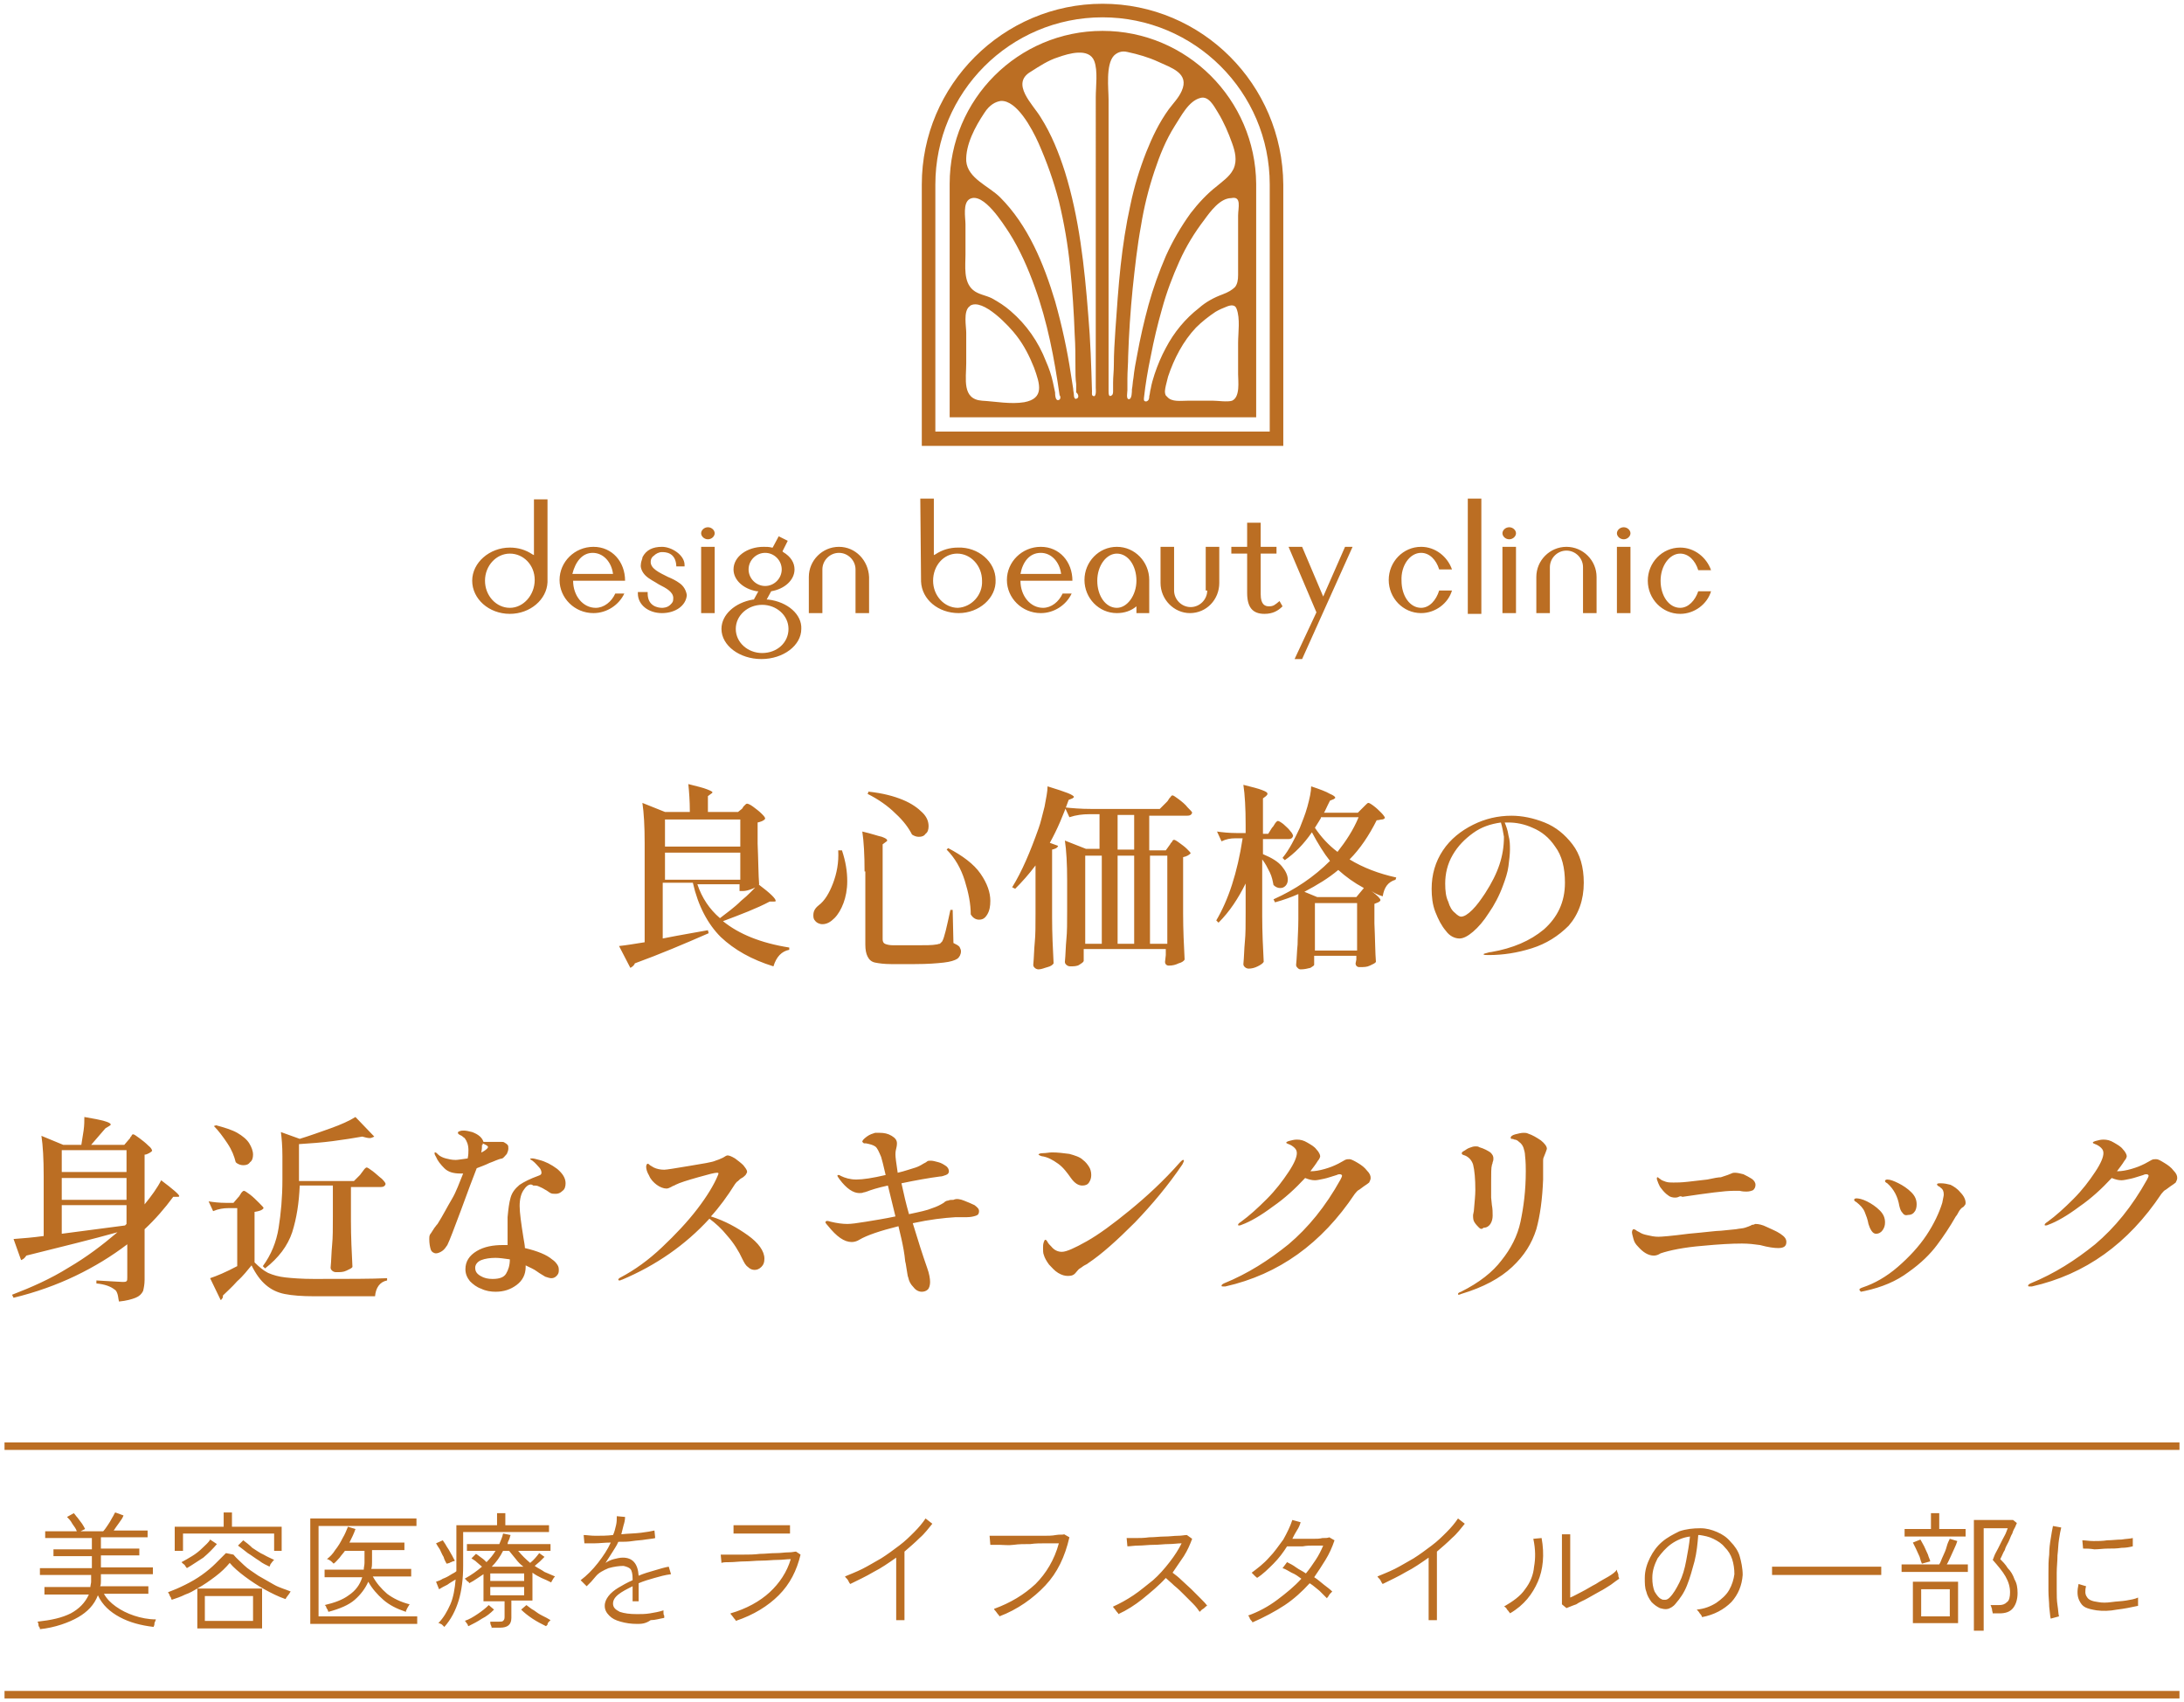
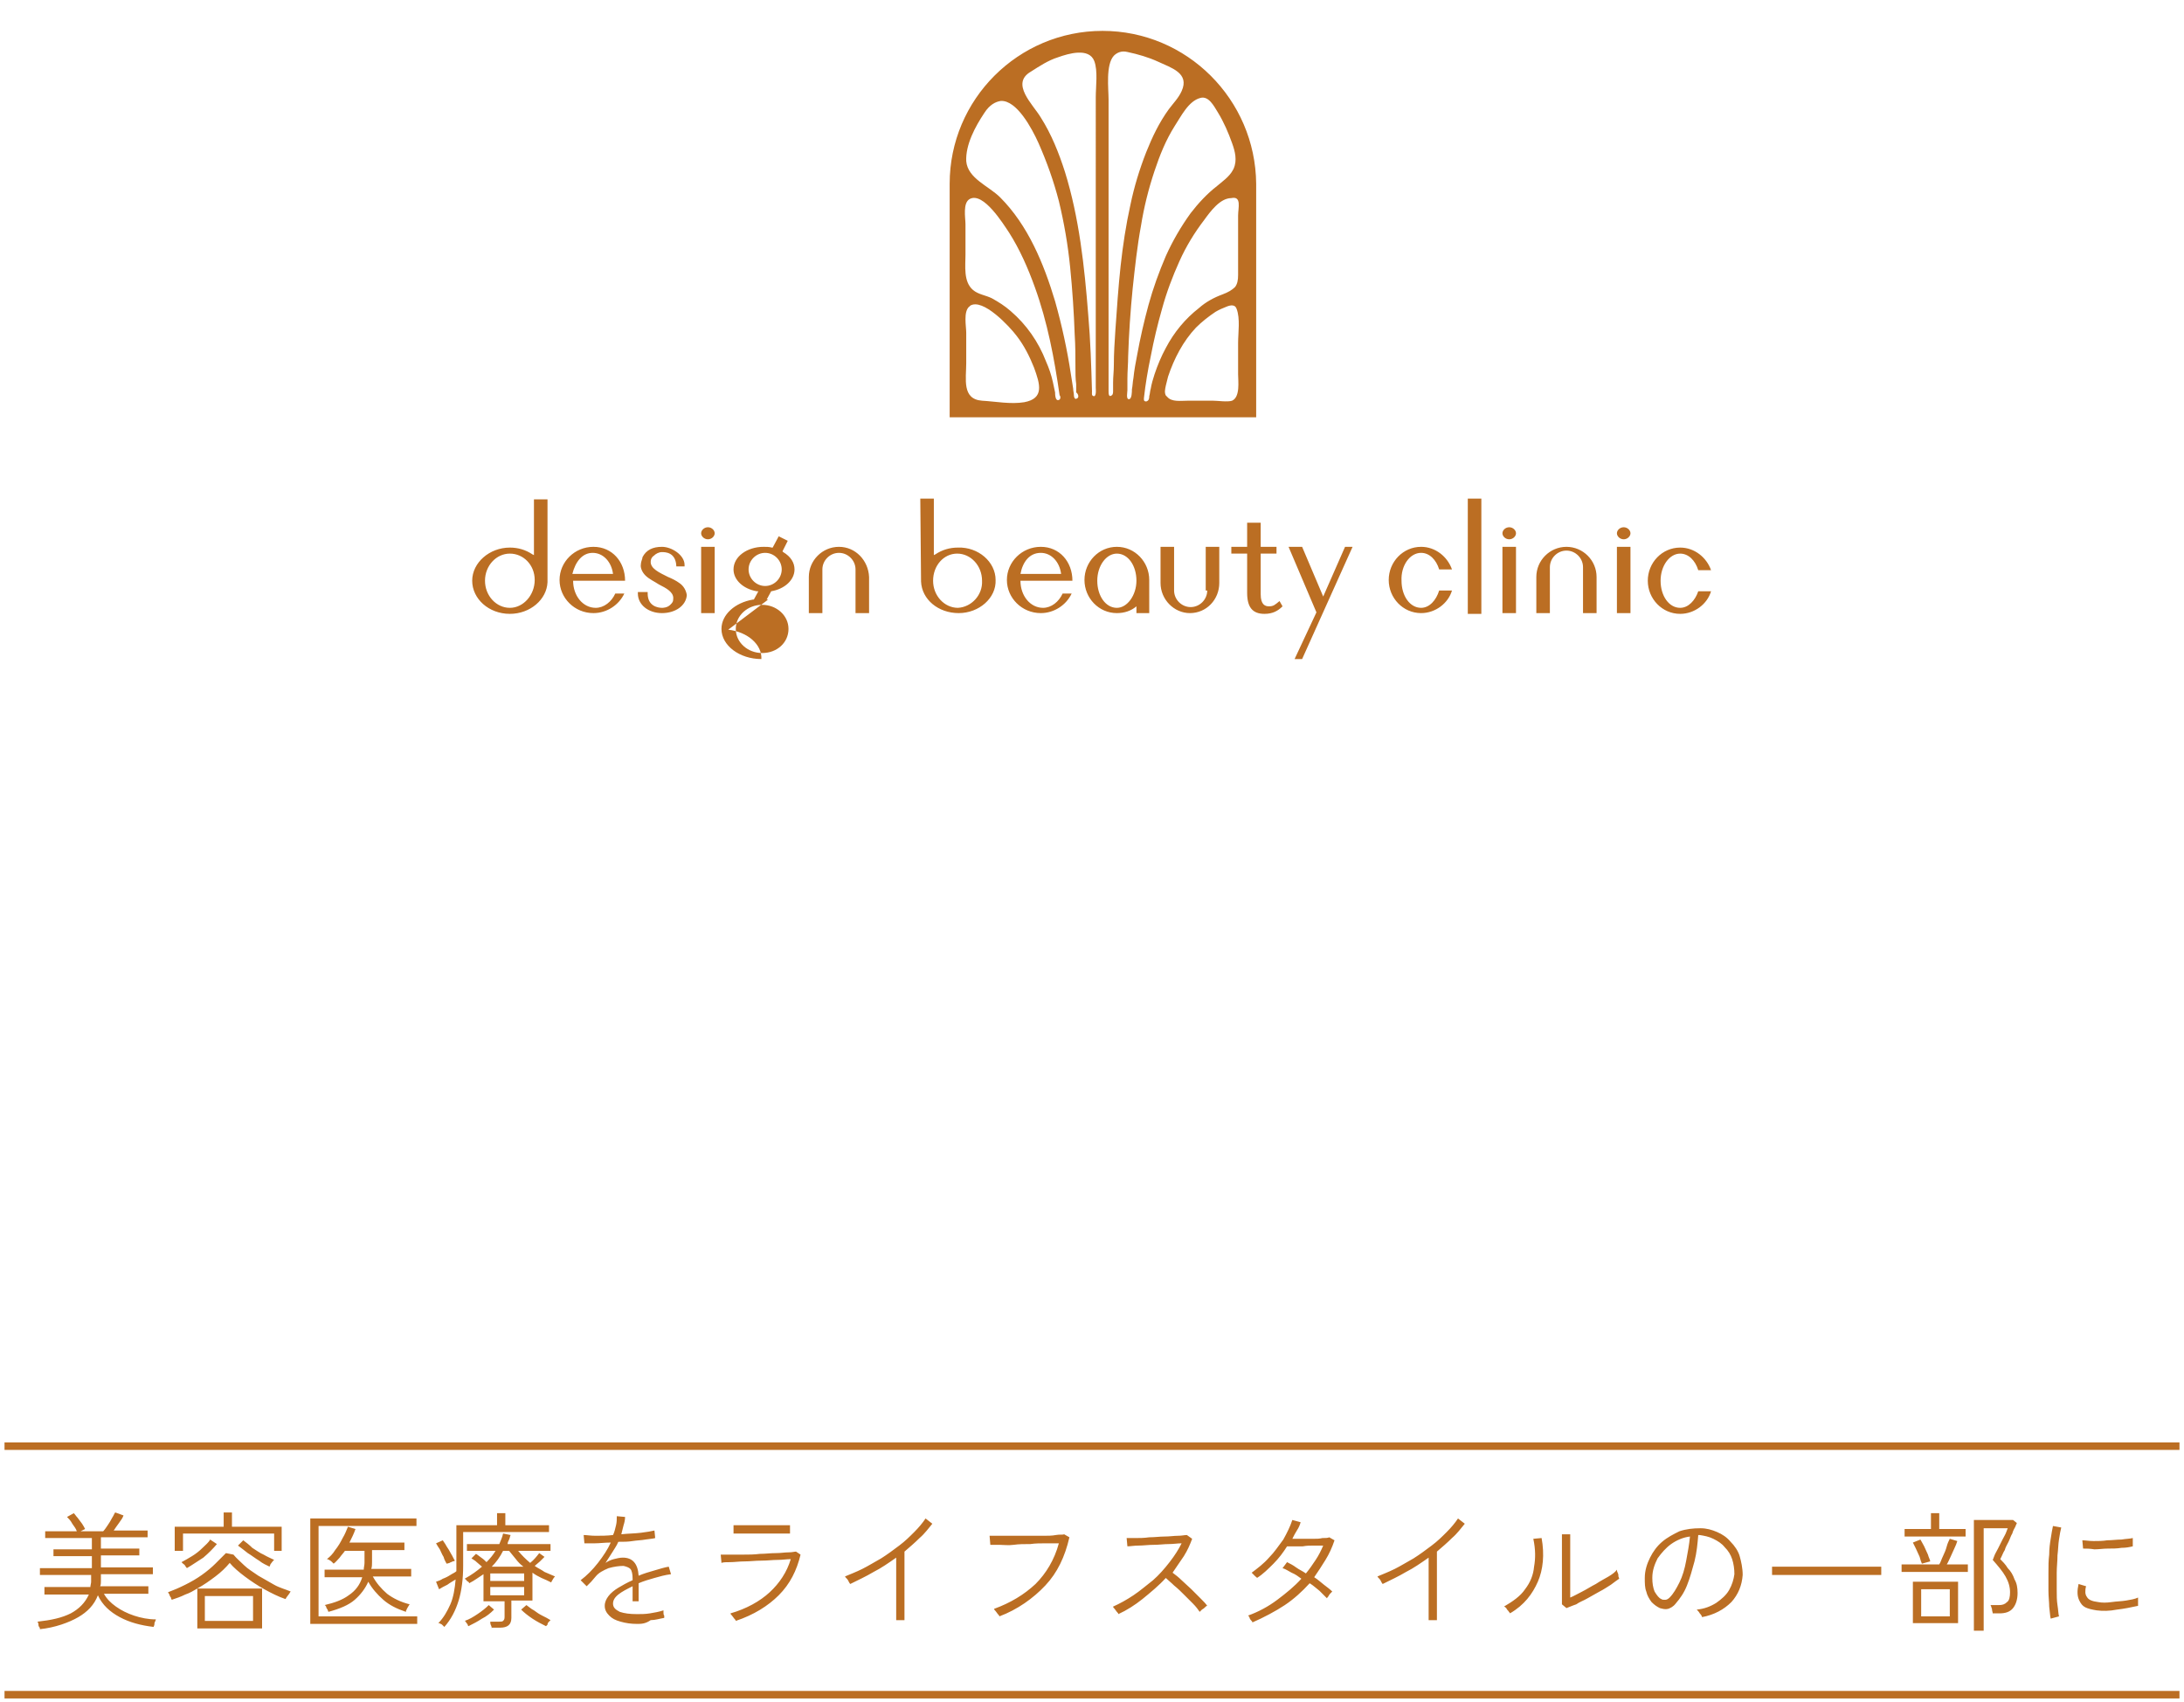
<svg xmlns="http://www.w3.org/2000/svg" xml:space="preserve" id="mvtxt1" x="0" y="0" style="enable-background:new 0 0 290 226" version="1.1" viewBox="0 0 290 226" width="290" height="226">
  <style>.st0{fill:#bb6e23}</style>
-   <path d="M98.5 107.4c.1-.1.1-.1.2-.3l.3-.3c.1-.1.2-.1.2-.1.1 0 .4.1.8.4.4.3.8.6 1.1.9.3.3.5.5.5.7-.2.3-.6.4-1 .5v2.8c.1 2.3.1 4.2.2 5.4-.1.2-.4.4-.9.6-.5.2-.9.3-1.3.3h-.4v-.9h-5.6c.6 1.8 1.6 3.3 3 4.5.9-.7 1.9-1.4 2.8-2.3 1-.8 1.7-1.6 2.3-2.2 1.6 1.2 2.3 1.9 2.3 2.2 0 .1-.1.1-.3.1h-.5c-1.7.9-3.8 1.7-6.2 2.6 2.1 1.7 5 2.9 8.8 3.5v.3c-1 .2-1.7.9-2.1 2.2-2.9-.9-5.2-2.2-7-3.9-1.7-1.7-3-4.1-3.7-7.2h-4v7.4c2.5-.5 4.4-.8 6-1.1l.1.4c-3.2 1.4-6.5 2.8-9.8 4-.1.3-.4.5-.6.6l-1.5-2.9c1-.1 2.1-.3 3.4-.5v-13.2c0-2.2-.1-4-.3-5.3l3 1.2h3.3c0-1.5-.1-2.7-.2-3.7 1.2.3 2 .5 2.5.7.5.2.7.3.7.4 0 .1-.1.1-.2.2l-.4.3v2.1h4l.5-.4zm-.2 5v-3.6h-10v3.6h10zm0 .8h-10v3.6h10v-3.6zM111.8 112.9c.5 1.5.7 2.8.7 4.1 0 1.1-.2 2.1-.5 2.9-.3.8-.7 1.5-1.2 2s-1 .8-1.6.8c-.4 0-.8-.2-1-.5-.2-.2-.2-.5-.2-.7 0-.5.2-.9.7-1.3.8-.6 1.4-1.6 1.9-2.9s.8-2.8.7-4.4h.5zm3 2.8c0-2.2-.1-4-.3-5.3 1.3.3 2.1.6 2.6.7.5.2.7.3.7.5 0 .1-.1.1-.2.2l-.4.3v12.6c0 .3.1.5.3.6.2.1.6.2 1.1.2h3c1.3 0 2.2 0 2.7-.1.2 0 .3-.1.5-.1l.3-.3c.3-.5.6-1.9 1.1-4.2h.3l.1 4.4c.4.2.6.3.8.5.1.2.2.4.2.6 0 .4-.2.8-.5 1-.3.2-.9.4-1.8.5-.9.1-2.1.2-3.8.2h-3.2c-.9 0-1.6-.1-2.1-.2s-.8-.4-1-.8c-.2-.4-.3-.9-.3-1.6v-9.7zm.5-10.6c1.9.2 3.4.6 4.6 1.1 1.2.5 2 1.1 2.6 1.7s.8 1.2.8 1.8c0 .4-.1.8-.4 1-.2.3-.5.4-.9.4-.3 0-.6-.1-.9-.3-.4-.8-1.1-1.8-2.2-2.8-1-1-2.3-1.9-3.7-2.6l.1-.2v-.1zm10.6 7.5c1.9 1 3.4 2.1 4.3 3.4.9 1.3 1.3 2.5 1.3 3.6 0 .7-.1 1.3-.4 1.8-.3.5-.6.7-1.1.7-.4 0-.8-.2-1.1-.7 0-1.4-.3-2.9-.8-4.5s-1.3-3-2.4-4.1l.2-.2zM137.5 114.9c-.9 1.2-1.8 2.2-2.7 3.1l-.4-.2c1.3-2.1 2.4-4.7 3.5-7.8.3-.8.5-1.8.8-2.9.2-1.1.4-2 .4-2.7 1.3.4 2.2.7 2.7.9.5.2.8.4.8.5 0 .1-.1.1-.2.2l-.5.2c-.7 2-1.5 3.9-2.5 5.7l1.1.4c-.1.3-.4.4-.8.5v9c0 2.1.1 4.2.2 6.1-.1.2-.4.4-.8.5s-.8.3-1.2.3c-.2 0-.4-.1-.5-.2s-.2-.2-.2-.4c.1-1 .1-2 .2-3s.1-2.2.1-3.8v-6.4zm17.4-8.4c.1-.1.2-.2.3-.4.1-.2.3-.3.3-.4.1-.1.2-.1.2-.1.1 0 .4.2.8.5s.9.7 1.2 1.1c.4.4.6.6.6.7-.1.3-.3.4-.7.4h-5v4.6h2.2l.5-.7c.1-.1.1-.2.2-.3s.2-.2.2-.3c.1-.1.2-.1.2-.1.1 0 .3.1.7.4.4.3.7.5 1 .8.3.3.5.5.5.6-.2.2-.5.4-1 .5v7.5c0 2.1.1 4.2.2 6.1-.1.2-.4.4-.8.5-.4.2-.8.3-1.3.3-.3 0-.5-.2-.5-.5l.1-.9v-.8h-10.9v1.6c-.1.2-.3.3-.6.5s-.8.2-1.2.2c-.2 0-.4-.1-.5-.2-.1-.1-.2-.2-.2-.4.1-1 .1-2 .2-3s.1-2.2.1-3.8v-4c0-2.2-.1-4-.3-5.3l2.8 1.1h1.8v-4.6h-1.4c-.8 0-1.7.1-2.6.4l-.6-1.3c1 .1 2.1.2 3.5.2h9.1l.9-.9zm-8.6 7.1h-2.2v11.7h2.2v-11.7zm4.3-5.4h-2.2v4.6h2.2v-4.6zm0 17.1v-11.7h-2.2v11.7h2.2zm2.1-11.7v11.7h2.3v-11.7h-2.3zM168.9 109.9c.1-.1.2-.2.3-.4.1-.2.2-.3.3-.4s.1-.1.2-.1.3.1.7.4c.3.3.7.6.9.9.3.3.4.6.4.7-.1.3-.3.4-.6.4h-3.4v2c1.2.5 2 1 2.5 1.6s.8 1.2.8 1.8c0 .3-.1.6-.3.8-.2.2-.4.3-.7.3-.3 0-.6-.1-.9-.4-.1-.5-.2-1.1-.5-1.7s-.6-1.2-1-1.7v7.5c0 2.1.1 4.2.2 6.1-.1.2-.4.4-.8.6-.4.2-.8.3-1.2.3-.2 0-.4-.1-.5-.2s-.2-.2-.2-.4c.1-1 .1-2 .2-3s.1-2.2.1-3.8v-3.9c-1 2-2.1 3.7-3.6 5.2l-.3-.3c1.6-2.7 2.8-6.3 3.5-10.9h-1c-.6 0-1.2.1-1.8.4l-.6-1.3c.7.1 1.6.2 2.6.2h1.2v-1.1c0-2.2-.1-4-.3-5.3 1.2.3 2 .5 2.5.7.5.2.7.3.7.5 0 .1-.1.2-.2.3l-.4.3v4.7h.7l.5-.8zm1.7 4.3-.3-.3c.9-1.1 1.6-2.5 2.3-4 .3-.8.7-1.7 1-2.8.3-1.1.5-2 .5-2.7 1.2.4 2 .7 2.5 1 .5.2.7.4.7.5 0 .1-.1.1-.2.2l-.5.2-.3.6c-.3.6-.4.9-.5 1h4.5l.6-.6.4-.4c.2-.2.3-.3.4-.3s.3.1.7.4c.4.3.7.6 1 .9.3.3.5.6.5.7-.1.1-.2.2-.4.2s-.4.1-.7.1c-1 2-2.2 3.8-3.6 5.2 1.8 1.1 3.9 1.9 6.2 2.4l-.1.3c-1 .3-1.5 1-1.7 2.2-.7-.2-1.2-.5-1.5-.7.8.6 1.2 1 1.2 1.2 0 .1-.1.2-.3.3l-.5.2v2.6c.1 2.2.1 3.9.2 5.1-.1.2-.4.3-.8.5s-.8.2-1.4.2c-.3 0-.5-.2-.5-.5l.1-.5v-.5h-5.6v1.2c0 .1-.2.2-.5.4-.4.1-.8.2-1.3.2-.2 0-.3-.1-.4-.2-.1-.1-.2-.2-.2-.4.1-.9.1-1.8.2-2.7 0-.9.1-2 .1-3.4v-3.3c-.9.4-2 .8-3.1 1.1l-.2-.4c2.9-1.3 5.4-3 7.5-5.1-.8-1-1.6-2.3-2.4-3.8-1.1 1.6-2.3 2.8-3.6 3.7zm4.3 4.9h5.2l1-1.2c-1.3-.7-2.4-1.5-3.4-2.4-1.3 1.1-2.8 2-4.5 2.9l1.7.7zm.5-10.5c-.4.7-.7 1.1-.8 1.3.8 1.2 1.8 2.3 3 3.2 1.1-1.4 2.1-2.9 2.8-4.6h-5zm-.8 11.3v6.3h5.6v-6.3h-5.6zM205.1 109.2c1.5.6 2.7 1.6 3.7 2.9 1 1.3 1.5 3 1.5 5.1 0 2.3-.7 4.2-2 5.7-1.4 1.4-3 2.4-4.9 3-1.9.6-3.8.9-5.7.9-.4 0-.7 0-.7-.1s.2-.1.5-.2.5-.1.5-.1c2.9-.5 5.2-1.5 7-3 1.8-1.6 2.8-3.6 2.8-6.2 0-2-.4-3.6-1.3-4.8-.8-1.2-1.8-2-3-2.5-1.1-.5-2.2-.7-3.2-.7h-.5c.2.5.4 1 .5 1.7.2.7.2 1.3.2 1.9 0 .6-.1 1.4-.2 2.2-.1.8-.4 1.7-.7 2.5-.5 1.4-1.2 2.7-1.9 3.7-.7 1.1-1.4 1.9-2.1 2.5-.7.6-1.3.9-1.8.9-.6 0-1.3-.3-1.8-1-.6-.7-1-1.5-1.4-2.5-.4-1-.5-2.1-.5-3.1 0-1.9.5-3.6 1.5-5.1 1-1.5 2.4-2.6 4-3.4 1.6-.8 3.3-1.2 5.1-1.2 1.4 0 2.9.3 4.4.9zm-5.8 0c-1.4.2-2.6.6-3.7 1.4-1.1.8-2 1.7-2.7 2.9-.7 1.2-1 2.5-1 3.8 0 1 .1 1.8.4 2.4.2.7.5 1.2.9 1.5.3.3.6.5.8.5.4 0 .9-.3 1.5-.9.6-.6 1.1-1.3 1.7-2.2.9-1.4 1.5-2.6 1.9-3.8.4-1.2.6-2.4.6-3.7-.1-.6-.2-1.2-.4-1.9zM17.1 151.3c.1-.1.2-.2.2-.3.1-.1.2-.2.2-.3.1-.1.1-.1.2-.1s.4.2.8.5.8.6 1.2 1c.4.3.5.6.5.7-.1.1-.2.2-.4.3-.2.1-.4.2-.6.2v6.6c.9-1.1 1.7-2.2 2.2-3.2 1.6 1.2 2.4 1.9 2.4 2.1 0 .1-.1.1-.3.1H23c-1.1 1.5-2.4 3-3.8 4.3v6.7c0 .6-.1 1.1-.2 1.5-.2.4-.5.7-1 .9-.5.2-1.2.4-2.2.5-.1-.4-.1-.7-.2-1-.1-.3-.2-.5-.4-.6-.5-.4-1.3-.7-2.4-.8v-.4c2 .1 3.1.2 3.5.2.2 0 .4 0 .5-.1.1-.1.1-.2.1-.5v-4.4c-2.1 1.6-4.4 3-6.9 4.2-2.5 1.2-5.3 2.2-8.2 2.9l-.2-.4c2.6-1 5.1-2.1 7.5-3.6 2.4-1.4 4.5-3 6.5-4.7-3.2.9-7.3 1.9-12.1 3.1-.2.3-.4.5-.7.6l-1-2.8c1.3-.1 2.6-.2 4-.4v-8c0-2.2-.1-4-.3-5.3l2.9 1.2h2.4c.1-.6.2-1.2.3-1.9.1-.7.1-1.3.1-1.8 2.4.4 3.5.7 3.5 1 0 .1-.1.1-.2.2l-.5.3c-.6.7-1.2 1.4-1.9 2.2h4.4l.6-.7zm-.3 4.3v-2.9H8.2v2.9h8.6zm0 .8H8.2v2.9h8.6v-2.9zm-8.6 7.4 8.4-1.1.2-.2V160H8.2v3.8zM31.6 159c.1-.1.2-.2.3-.4.1-.2.2-.3.3-.4.1-.1.2-.1.2-.1.1 0 .4.2.8.5s.8.7 1.2 1.1c.4.4.6.6.6.7-.2.3-.6.4-1.2.5v6.7c.6.6 1.2 1.1 1.8 1.4.7.3 1.4.5 2.3.6.9.1 2.2.2 3.8.2 4.5 0 7.7 0 9.7-.1v.3c-1 .2-1.5 1-1.6 2.1h-8.1c-1.6 0-2.9-.1-3.9-.3-1-.2-1.8-.6-2.5-1.2s-1.3-1.4-1.9-2.6c-.5.6-1.1 1.4-1.9 2.1-.7.8-1.4 1.4-1.9 1.9v.1c0 .1 0 .2-.1.3-.1.1-.1.2-.2.2l-1.4-2.9c.9-.3 2.1-.8 3.6-1.6v-7.7h-1.2c-.6 0-1.3.1-2 .4l-.6-1.3c.6.1 1.4.2 2.3.2h1l.6-.7zm-2.9-9.6c1.1.3 2.1.6 2.8 1 .7.4 1.3.9 1.6 1.4.3.5.5 1 .5 1.5 0 .4-.1.8-.4 1-.2.3-.5.4-.9.4-.3 0-.7-.1-1-.4-.2-.8-.5-1.6-1.1-2.5-.6-.9-1.2-1.7-1.8-2.3l.3-.1zm19.1 6.6c.1-.1.2-.3.3-.4.1-.1.2-.3.3-.4.1-.1.2-.2.3-.2.1 0 .4.2.8.5s.8.7 1.2 1c.4.4.5.6.5.7-.1.3-.3.4-.7.4h-3.9v4.5c0 2.1.1 4.2.2 6.1-.1.2-.4.3-.8.5s-.8.2-1.4.2c-.2 0-.4-.1-.5-.2-.1-.1-.2-.2-.2-.4.1-1 .1-2 .2-3s.1-2.2.1-3.8v-4.1h-4.4c-.1 2.3-.4 4.3-1 6.2-.6 1.8-1.8 3.4-3.6 4.8l-.3-.3c1.1-1.5 1.8-3.2 2.1-5.1.3-1.9.5-4 .5-6.4v-3.1c0-1.4-.1-2.4-.2-3.2l2.5.9c1.3-.4 2.7-.9 4.1-1.4 1.4-.5 2.5-1 3.3-1.5l2.5 2.6c-.2.1-.4.2-.6.2-.3 0-.6-.1-1-.2-1.1.2-2.4.4-3.9.6-1.5.2-3 .3-4.5.4v4.9H47l.8-.8zM65 154.4c-.6.3-1.2.5-1.7.7-.5 1.3-1.2 3.1-2.1 5.6-.9 2.4-1.5 4-1.8 4.6-.2.3-.4.6-.7.8s-.6.3-.8.3c-.3 0-.6-.2-.7-.5-.1-.3-.2-.8-.2-1.4 0-.2 0-.4.1-.6.1-.1.2-.3.4-.6.1-.1.1-.2.2-.3.1-.1.2-.3.4-.5.7-1.1 1.3-2.3 1.9-3.3s1-2.2 1.5-3.4h-.4c-.9 0-1.6-.2-2.1-.7-.5-.5-.9-1-1.1-1.5-.1-.2-.2-.3-.2-.5 0-.1 0-.1.1-.1s.2.1.4.3c.2.2.6.4 1 .5.4.1.8.2 1.3.2.3 0 .8-.1 1.6-.2.1-.5.1-.8.1-1.1 0-.7-.2-1.2-.5-1.6-.2-.1-.3-.3-.6-.4-.2-.1-.3-.2-.3-.3 0-.1.1-.2.2-.2.2-.1.4-.1.6-.1.3 0 .7.1 1.1.2.8.3 1.3.7 1.5 1.3h2.3c.2 0 .4 0 .5.1.2.1.3.2.4.3.1.1.1.3.1.5s-.1.5-.2.7c-.2.2-.4.5-.6.6-.6.1-1.1.4-1.7.6zm4.6 3.5c-.4.5-.6 1.3-.6 2.2 0 .9.2 2.3.5 4.2.1.6.2 1.1.2 1.4 1.7.4 2.9.9 3.6 1.5.3.2.5.4.7.7.2.3.2.5.2.8 0 .3-.1.5-.3.7-.2.2-.4.3-.7.3-.2 0-.5-.1-.8-.2-.3-.2-.7-.4-1.1-.7-.4-.3-.9-.5-1.5-.8v.2c0 1-.4 1.8-1.2 2.4s-1.7.9-2.8.9c-.6 0-1.3-.1-1.9-.4-.6-.2-1.1-.6-1.5-1-.4-.5-.6-1-.6-1.6 0-1 .5-1.8 1.5-2.4 1-.6 2.2-.8 3.5-.8h.6v-3.7c.1-1.1.2-1.9.4-2.6.2-.7.6-1.2 1.2-1.7.6-.4 1.4-.8 2.5-1.2.3-.1.4-.2.4-.4s-.1-.5-.3-.7c-.2-.2-.5-.6-.9-.9-.2-.1-.3-.2-.3-.2 0-.1.1-.1.3-.1.2 0 .5.1.9.2.8.2 1.6.6 2.4 1.2.7.6 1.1 1.2 1.1 1.9 0 .4-.1.8-.4 1-.3.3-.6.4-.9.4-.3 0-.5 0-.7-.1-.2-.1-.4-.3-.8-.5-.3-.2-.6-.3-.8-.4-.2-.1-.4-.1-.7-.1-.3-.3-.8-.1-1.2.5zm-2.4 11.2c.3-.5.5-1.1.5-1.9-.7-.1-1.4-.2-1.9-.2-.7 0-1.4.1-1.9.3-.5.2-.8.6-.8 1 0 .5.2.8.7 1.1.5.3 1 .4 1.6.4.9 0 1.5-.2 1.8-.7zM64 152c0 .3 0 .6-.1 1 .1 0 .2-.1.4-.2.3-.2.5-.4.5-.5 0-.1-.1-.2-.3-.3l-.4-.2v.2zM99.3 164c1.4 1 2.2 2.1 2.2 3.1 0 .5-.1.8-.4 1.1-.3.3-.6.4-.9.4-.3 0-.6-.1-.9-.4-.3-.2-.5-.6-.7-1-.5-1.1-1.2-2.2-2-3.1-.8-1-1.6-1.7-2.4-2.3-3.2 3.5-7.1 6.2-11.6 8.1-.1 0-.2.1-.3.1-.1 0-.2 0-.2-.1s.1-.2.3-.3c1.9-1 3.7-2.3 5.5-4 1.8-1.7 3.4-3.4 4.7-5.1 1.3-1.7 2.2-3.2 2.7-4.4.1-.2.1-.3.1-.3 0-.1-.1-.1-.2-.1-.3 0-1.1.2-2.5.6-1.4.4-2.4.7-3 1-.1.1-.3.1-.6.3-.2.1-.4.2-.6.2-.4 0-.9-.2-1.3-.5s-.8-.7-1-1.2c-.3-.5-.4-.9-.4-1.2 0-.2.1-.4.2-.4s.2.1.3.2c.2.1.3.2.5.3.4.2.9.3 1.4.3.3 0 1.5-.2 3.3-.5s3.1-.5 3.5-.7c.3-.1.6-.2 1-.4.3-.2.5-.3.6-.3.2 0 .5.1 1 .4.4.3.8.6 1.1.9.3.4.5.6.5.9 0 .1-.1.2-.2.4-.1.1-.3.3-.5.4-.2.1-.3.2-.5.4-.2.1-.3.3-.4.4-1 1.6-2.1 3.1-3.2 4.3 1.9.6 3.5 1.5 4.9 2.5zM128 159.4c.5.2 1 .4 1.4.6.4.3.6.5.6.8 0 .3-.1.5-.4.6-.3.1-.7.2-1.2.2h-1.5c-1.6.1-3.4.3-5.7.8.7 2.3 1.3 4.2 1.9 5.9.3.8.4 1.5.4 1.9s-.1.8-.3 1-.5.3-.8.3c-.4 0-.8-.2-1.1-.6-.4-.4-.6-.8-.7-1.3-.1-.2-.1-.5-.2-1s-.1-.8-.2-1.1c-.1-1.1-.3-2.1-.5-3l-.4-1.7c-2.4.6-4.2 1.2-5.2 1.8-.3.2-.7.3-1 .3-1 0-2-.7-3.2-2.2-.2-.2-.3-.4-.3-.4 0-.1.1-.2.2-.2s.2 0 .5.1c.8.2 1.6.3 2.2.3.5 0 1.3-.1 2.5-.3 1.2-.2 2.5-.4 3.9-.7l-1-4.1c-1.4.3-2.3.6-2.8.8-.1 0-.2.1-.4.1-.2.1-.4.1-.6.1-.8 0-1.7-.6-2.6-1.8-.2-.3-.3-.4-.3-.5 0-.1 0-.1.1-.1s.2 0 .3.1c.6.3 1.3.5 2.1.5.9 0 2.2-.2 3.9-.6-.3-1.3-.5-2.1-.6-2.4-.3-.7-.5-1.2-.8-1.4-.3-.2-.7-.3-1.2-.4h-.2c-.1 0-.1 0-.2-.1l-.1-.1c0-.2.2-.4.6-.7.4-.3.8-.4 1.1-.5h.6c.6 0 1.1.1 1.6.4.5.3.7.6.7 1 0 .1 0 .3-.1.7s-.1.6-.1.8c0 .3.1 1.1.3 2.4.9-.2 1.7-.5 2.4-.7.3-.1.7-.3 1-.5.2-.1.4-.2.5-.3.1-.1.3-.1.5-.1.3 0 .6.1 1 .2s.7.3 1 .5c.3.2.4.5.4.7 0 .2-.1.4-.4.5-.3.1-.5.2-.8.2-1.5.2-3.2.5-5.1.9.3 1.4.6 2.7 1 4.1 1.4-.3 2.4-.5 3.1-.8.6-.2 1-.4 1.5-.7.2-.2.4-.3.6-.3.2-.1.4-.1.7-.1.4-.2.9-.1 1.4.1zM142.2 156.4c-.5-.7-1-1.4-1.7-1.9s-1.4-.9-2.2-1c-.3-.1-.4-.2-.4-.2 0-.1.2-.2.6-.2.4 0 .8-.1 1.2-.1.8 0 1.5.1 2.3.2.7.2 1.4.4 1.8.8.4.3.6.6.8.9.2.3.3.7.3 1.1 0 .4-.1.7-.3 1-.2.3-.5.4-.9.4-.5 0-1-.3-1.5-1zm-3.7 9.3c0-.3 0-.5.1-.8.1-.2.1-.3.2-.3s.2.1.3.3c.1.2.3.4.5.6.4.5.9.7 1.4.7.6 0 1.7-.5 3.3-1.4 1.6-.9 3.5-2.3 5.7-4.1 2.2-1.8 4.5-3.9 6.7-6.4.2-.2.3-.3.4-.3.1 0 .1 0 .1.1s-.1.3-.2.5c-1.9 2.8-4 5.3-6.3 7.7-2.4 2.4-4.4 4.2-6.2 5.4-.1.1-.3.2-.5.3-.2.1-.4.3-.6.4-.2.1-.3.3-.5.5-.3.4-.6.5-1.1.5-.4 0-.8-.1-1.3-.4-.5-.3-.8-.7-1.2-1.1-.3-.4-.6-.9-.7-1.3-.1-.2-.1-.6-.1-.9zM180.3 154.4c.5.3.9.6 1.2 1 .4.4.5.7.5 1 0 .2-.1.4-.2.6-.1.1-.4.3-.7.5-.3.2-.5.4-.7.5s-.3.3-.5.5c-4.4 6.6-10.1 10.7-17.2 12.3h-.3c-.1 0-.2 0-.2-.1s.1-.2.3-.3c3.2-1.3 6-3.1 8.6-5.2 2.6-2.2 4.9-5 6.9-8.6.1-.2.2-.4.2-.5 0-.1-.1-.2-.3-.2-.1 0-.2 0-.4.1-.7.2-1.2.4-1.7.5-.5.1-.9.2-1.2.2-.4 0-.8-.1-1.3-.3-1.3 1.4-2.7 2.7-4.3 3.8-1.6 1.2-3 2-4.1 2.4-.2.1-.3.1-.4.1-.1 0-.1 0-.1-.1s.1-.2.4-.4c1.1-.8 2.2-1.8 3.4-3 1.2-1.2 2.1-2.4 2.9-3.6s1.1-2 1.1-2.5c0-.3-.1-.5-.3-.7-.2-.2-.5-.4-.8-.5-.2-.1-.3-.1-.3-.2s.1-.1.3-.2c.4-.1.7-.2 1.1-.2.5 0 .9.1 1.4.4s.9.5 1.2.9c.3.3.5.7.5.9 0 .1-.1.4-.3.6-.3.5-.7 1-1 1.4h.1c.5 0 1.1-.1 1.8-.3.7-.2 1.2-.4 1.8-.7.4-.2.7-.4.9-.5.2-.1.4-.1.6-.1.2 0 .6.2 1.1.5zM193.6 171.8c0-.1.1-.2.4-.3 2.4-1.2 4.2-2.6 5.4-4.2 1.2-1.5 2.1-3.2 2.5-5.1.4-1.9.7-4.1.7-6.7 0-.5 0-1.2-.1-2.1 0-.3-.1-.7-.2-1-.1-.3-.3-.6-.6-.8-.2-.2-.4-.3-.6-.3-.2-.1-.3-.1-.4-.1-.1 0-.1-.1-.1-.2s.2-.3.6-.4c.4-.1.8-.2 1.1-.2.2 0 .4 0 .6.1.6.2 1.1.5 1.7.9.5.4.8.8.8 1.1 0 .1-.1.3-.2.6-.1.2-.1.3-.2.5s-.1.4-.1.5v2.5c-.1 2.6-.4 4.8-.9 6.6-.6 1.9-1.6 3.5-3.2 5s-3.8 2.7-6.8 3.6c-.2.1-.3.1-.4.1.1 0 0 0 0-.1zm2.8-8.8c-.2-.2-.4-.4-.6-.7-.2-.3-.2-.6-.2-1l.1-.5c.1-1.2.2-2.1.2-2.8 0-1.5-.1-2.6-.3-3.4-.2-.6-.6-1-1.1-1.2-.1 0-.2-.1-.3-.1-.1-.1-.1-.1-.1-.2s.1-.2.3-.3c.2-.1.4-.3.7-.4.3-.1.5-.2.8-.2.2 0 .4 0 .5.1.7.2 1.2.5 1.5.7.3.3.4.5.4.8 0 .1 0 .3-.1.5 0 .2-.1.3-.1.4-.1.3-.1 1.1-.1 2.2v2.1l.1 1c.1.5.1 1 .1 1.4 0 .4-.1.8-.3 1.1-.2.3-.5.5-.9.5-.2.2-.4.2-.6 0zM219.6 166.7c-.7 0-1.4-.4-2.1-1.2-.3-.3-.5-.6-.6-1-.1-.4-.2-.7-.2-.9 0-.2.1-.4.2-.4s.1 0 .3.1c.1.1.3.2.5.3.3.2.6.3 1.1.4.4.1.9.2 1.4.2.4 0 1.7-.1 4-.4 2.3-.2 3.7-.4 4.3-.4l2-.2c.5-.1.9-.1 1.2-.2.3-.1.6-.2.8-.3.1-.1.2-.1.3-.1.1 0 .2-.1.3-.1.4 0 .9.1 1.5.4s1.2.5 1.8.9.8.7.8 1.1c0 .6-.4.8-1.1.8-.5 0-1.3-.1-2.4-.4-.7-.1-1.5-.2-2.4-.2-1.4 0-3.1.1-5.2.3-2.5.2-4.4.6-5.6 1-.3.2-.6.3-.9.3zm3.3-7.8c-.2.1-.4.1-.5.1-.3 0-.7-.1-.9-.3-.3-.2-.6-.5-.9-.9-.2-.2-.3-.5-.4-.7-.1-.3-.2-.5-.2-.6 0-.1 0-.2.1-.2s.1.1.3.2c.2.2.5.3.8.4.3.1.7.1 1 .1.4 0 1 0 1.9-.1.8-.1 1.7-.2 2.6-.3.9-.2 1.5-.3 1.8-.3l.9-.3c.2-.1.3-.1.5-.2s.3-.1.5-.1c.3 0 .7.1 1.1.2.4.2.8.4 1.1.6s.5.5.5.8c0 .3-.1.5-.3.7-.2.1-.5.2-.9.2-.2 0-.5 0-.9-.1h-.8c-1.2 0-3.4.3-6.8.8-.2-.1-.3-.1-.5 0zM248.5 163.4c-.2-.3-.3-.6-.4-.9-.1-.6-.3-1.1-.5-1.6s-.6-.9-1.1-1.3c-.2-.1-.3-.2-.3-.3 0-.1.1-.2.3-.2.3 0 .8.1 1.4.4.6.3 1.2.7 1.7 1.2s.7 1 .7 1.6c0 .4-.1.7-.3 1-.2.3-.5.5-.9.5-.2 0-.4-.1-.6-.4zm-1.6 7.8c0-.1.2-.2.5-.3 1.5-.5 3.1-1.4 4.6-2.7 1.5-1.3 2.8-2.7 3.8-4.2s1.7-3 2.1-4.3c.1-.6.2-.9.2-1.1 0-.4-.1-.7-.4-.9-.1-.1-.2-.2-.3-.2l-.2-.2c0-.2.2-.2.5-.2.5 0 .9.1 1.3.2.4.2.9.5 1.3 1 .5.5.7 1 .7 1.4 0 .1 0 .2-.1.3-.1.1-.1.2-.3.3-.2.1-.3.3-.4.4-.2.3-.3.6-.5.8-.8 1.4-1.6 2.6-2.5 3.8-.9 1.2-2.1 2.4-3.8 3.6-1.6 1.2-3.5 2-5.8 2.5l-.5.1c-.1-.1-.2-.2-.2-.3zm5.7-10.2c-.2-.2-.3-.5-.4-.9-.2-1.2-.7-2.2-1.6-3-.2-.1-.3-.2-.3-.3 0-.1.1-.2.3-.2.4 0 .9.2 1.5.5s1.2.7 1.7 1.2.7 1 .7 1.6c0 .4-.1.8-.3 1-.2.3-.5.4-.8.4-.4.1-.6 0-.8-.3zM287.4 154.4c.5.3.9.6 1.2 1 .4.4.5.7.5 1 0 .2-.1.4-.2.6-.1.1-.4.3-.7.5-.3.2-.5.4-.7.5s-.3.3-.5.5c-4.4 6.6-10.1 10.7-17.2 12.3h-.3c-.1 0-.2 0-.2-.1s.1-.2.3-.3c3.2-1.3 6-3.1 8.6-5.2 2.6-2.2 4.9-5 6.9-8.6.1-.2.2-.4.2-.5 0-.1-.1-.2-.3-.2-.1 0-.2 0-.4.1-.7.2-1.2.4-1.7.5-.5.1-.9.2-1.2.2-.4 0-.8-.1-1.3-.3-1.3 1.4-2.7 2.7-4.3 3.8-1.6 1.2-3 2-4.1 2.4-.2.1-.3.1-.4.1-.1 0-.1 0-.1-.1s.1-.2.4-.4c1.1-.8 2.2-1.8 3.4-3 1.2-1.2 2.1-2.4 2.9-3.6s1.1-2 1.1-2.5c0-.3-.1-.5-.3-.7-.2-.2-.5-.4-.8-.5-.2-.1-.3-.1-.3-.2s.1-.1.3-.2c.4-.1.7-.2 1.1-.2.5 0 .9.1 1.4.4s.9.5 1.2.9c.3.3.5.7.5.9 0 .1-.1.4-.3.6-.3.5-.7 1-1 1.4h.1c.5 0 1.1-.1 1.8-.3.7-.2 1.2-.4 1.8-.7.4-.2.7-.4.9-.5.2-.1.4-.1.6-.1.3 0 .6.2 1.1.5zM146.4.5c-13.2 0-24 10.8-24 24v34.7h48V24.5c-.1-13.3-10.8-24-24-24zm22.1 56.8h-44.3V24.5c0-12.2 9.9-22.2 22.2-22.2 12.2 0 22.2 9.9 22.2 22.2v32.8z" class="st0" />
-   <path d="M146.4 4.1c-11.2 0-20.3 9.1-20.3 20.3v31h40.7v-31c-.1-11.2-9.2-20.3-20.4-20.3zM136 53.4c-1.8.3-3.8-.1-5.6-.2-2.7-.2-2.1-2.9-2.1-5v-4c0-.9-.4-2.8.4-3.5 0 0 .1 0 .1-.1 1.7-1.1 5.3 2.8 6.2 4 1 1.3 1.7 2.7 2.3 4.2.8 2.2 1.4 4.1-1.3 4.6zm4.6-.3c-.5.2-.5-.8-.5-1-.1-.5-.2-.9-.3-1.4-.2-.9-.5-1.8-.9-2.7-1-2.6-2.6-4.9-4.7-6.7-.8-.7-1.6-1.2-2.5-1.7-.8-.4-1.8-.5-2.5-1.1-1.3-1.1-1-3.2-1-4.7v-4c0-.9-.4-2.9.6-3.4 1.8-.9 4.4 3.3 5.2 4.5 1.4 2.2 2.5 4.7 3.4 7.2 1.7 4.7 2.6 9.5 3.3 14.4.1 0 .2.5-.1.6zm2.4-.2c-.3.2-.4-.2-.4-.4 0-.3-.1-.6-.1-.9-.1-.6-.2-1.3-.3-1.9-.5-3.3-1.2-6.5-2.1-9.7-1.5-5-3.6-10.1-7.3-13.8-1.5-1.5-4.3-2.5-4.5-4.8-.1-2.2 1.2-4.6 2.4-6.4.7-1.1 1.5-1.5 2.2-1.6 2.1-.1 4.1 3.6 5 5.6 1.1 2.5 2 5 2.7 7.7.7 2.9 1.2 5.8 1.5 8.8.3 3 .5 6 .6 8.9.1 1.5.1 2.9.1 4.4 0 .7 0 1.5.1 2.2v1.1c.3.2.4.7.1.8zm2.3-.3c-.4 0-.3-.4-.3-.6-.1-3.4-.2-6.8-.5-10.2-.5-6.4-1.2-12.9-3.1-19-.8-2.5-1.8-5-3.2-7.2-1-1.7-4.1-4.5-1.3-6.1 1.1-.7 2.3-1.5 3.6-1.9 1.4-.5 4.1-1.3 4.8.5.5 1.3.2 3.4.2 4.8V51.5c0 .1.1 1-.2 1.1zm2.8-8.7c-.1 1.5-.2 3-.2 4.6 0 .8-.1 1.5-.1 2.3v1.1c0 .2 0 .5-.2.6-.4.3-.4-.3-.4-.6V13.2c0-1.4-.4-4.6.7-5.8.4-.4 1-.7 1.8-.5 1.4.3 2.8.7 4.1 1.3 1.7.8 4.2 1.5 3.1 3.9-.4.9-1.1 1.6-1.7 2.4-1.3 1.8-2.2 3.7-3 5.7-.9 2.3-1.6 4.6-2.1 7-.6 2.7-1 5.4-1.3 8.1-.3 2.8-.5 5.7-.7 8.6zm15.5 9.3c-.6.2-1.9 0-2.5 0h-3.4c-.9 0-2.1.2-2.7-.5l-.2-.2c-.2-.4-.1-.8 0-1.3l.3-1.2c.8-2.4 2-4.7 3.7-6.5.8-.8 1.7-1.5 2.6-2.1.5-.3 1-.5 1.5-.7.5-.2 1.1-.3 1.3.3.5 1.3.2 3.2.2 4.5v4.2c0 .9.3 3-.8 3.5zm.8-24.6v7.9c0 .7-.1 1.2-.4 1.6-.4.4-.9.7-1.7 1-1.1.4-2.2 1-3.1 1.8-1.8 1.4-3.3 3.2-4.4 5.3-.6 1.1-1.1 2.3-1.5 3.5-.2.6-.4 1.3-.5 1.9-.1.3-.1.7-.2 1 0 .2 0 .6-.4.7-.4 0-.3-.3-.3-.5.2-1.8.5-3.6.9-5.5.4-2.1.9-4.2 1.5-6.3.6-2.2 1.4-4.3 2.3-6.3.9-2 2-3.8 3.3-5.5.8-1.1 2.1-2.9 3.6-2.9 1.4-.3.9 1.3.9 2.3zm-2.7-13.7c.8 1.3 1.4 2.7 1.9 4.1.4 1.1.7 2.3.2 3.4 0 .1-.1.1-.1.2-.5.9-1.4 1.5-2.1 2.1-1.3 1-2.5 2.3-3.5 3.6-1.3 1.8-2.4 3.7-3.3 5.7-.9 2.1-1.7 4.3-2.3 6.5-.6 2.2-1.1 4.4-1.5 6.6-.2 1-.4 2.1-.5 3.1-.1.5-.1 1-.2 1.5 0 .3 0 1.3-.4 1.3s-.2-.9-.2-1.2v-1.5c0-1 .1-2 .1-3 .1-3 .3-6 .6-9 .3-2.8.6-5.6 1.1-8.3.4-2.5 1-4.9 1.8-7.3.7-2.1 1.5-4.1 2.7-6 .8-1.2 1.8-3.3 3.4-3.7 1.1-.3 1.8 1.1 2.3 1.9zM160.3 78.4c0 1.2-1 2.2-2.2 2.2-1.2 0-2.2-1-2.2-2.2v-5.8h-1.8v4.8c0 2.2 1.8 4 3.9 4 2.2 0 3.9-1.8 3.9-4v-4.8h-1.8v5.8zM175.7 79.2l-2.8-6.6h-1.8l3.7 8.7-2.9 6.2h1l6.7-14.9h-1zM168.5 80.5c-.5 0-1.1-.2-1.1-1.6v-5.4h2.1v-.9h-2.1v-3.2h-1.8v3.2h-2.1v.9h2.1v5.2c0 1.9.7 2.8 2.3 2.8 1.1 0 1.8-.4 2.4-1l-.4-.7c-.6.5-.8.7-1.4.7zM127.2 72.7c-1.1 0-2.1.3-3 .9l-.2.1v-7.5h-1.8l.1 11c.1 2.4 2.3 4.2 5 4.2s5-2 4.9-4.4c0-2.4-2.3-4.4-5-4.3zm0 8c-1.8 0-3.3-1.6-3.3-3.6s1.4-3.6 3.2-3.6c1.8 0 3.3 1.6 3.3 3.6.1 1.9-1.4 3.5-3.2 3.6zM148.3 72.6c-2.4 0-4.3 2-4.3 4.4 0 2.4 1.9 4.4 4.3 4.4 1 0 1.9-.3 2.6-.9v.9h1.7V77c0-2.4-1.9-4.4-4.3-4.4zm0 8.1c-1.5 0-2.6-1.6-2.6-3.6s1.2-3.6 2.6-3.6c1.5 0 2.6 1.6 2.6 3.6 0 1.9-1.2 3.6-2.6 3.6zM138.2 72.6c-2.5 0-4.5 2-4.5 4.4 0 2.4 2 4.4 4.5 4.4 1.8 0 3.4-1.1 4.1-2.6h-1.2c-.5 1.1-1.5 1.9-2.6 1.9-1.7 0-3-1.6-3-3.6h6.9c0-2.5-1.7-4.5-4.2-4.5zm0 .8c1.4 0 2.5 1.2 2.7 2.8h-5.4c.3-1.6 1.2-2.8 2.7-2.8zM199.5 72.6h1.8v8.8h-1.8zM200.4 71.6c.5 0 .9-.4.9-.8s-.4-.8-.9-.8-.9.4-.9.8.4.8.9.8zM214.7 72.6h1.8v8.8h-1.8zM215.6 71.6c.5 0 .9-.4.9-.8s-.4-.8-.9-.8-.9.4-.9.8.4.8.9.8zM208 72.6c-2.2 0-4 1.8-4 4v4.8h1.8v-6.1c0-1.2 1-2.2 2.2-2.2 1.2 0 2.2 1 2.2 2.2v6.1h1.8v-4.8c0-2.2-1.8-4-4-4zM194.9 66.2h1.8v15.3h-1.8zM188.7 73.4c1.1 0 2 .9 2.4 2.2h1.7c-.6-1.7-2.2-3-4.1-3-2.4 0-4.3 2-4.3 4.4 0 2.4 1.9 4.4 4.3 4.4 1.9 0 3.6-1.3 4.1-3h-1.7c-.4 1.3-1.3 2.3-2.4 2.3-1.5 0-2.6-1.6-2.6-3.6-.1-2 1.1-3.7 2.6-3.7zM223.1 80.7c-1.5 0-2.6-1.6-2.6-3.6s1.2-3.6 2.6-3.6c1.1 0 2 .9 2.4 2.2h1.7c-.6-1.7-2.2-3-4.1-3-2.4 0-4.3 2-4.3 4.4 0 2.4 1.9 4.4 4.3 4.4 1.9 0 3.6-1.3 4.1-3h-1.7c-.4 1.2-1.3 2.2-2.4 2.2zM90.2 77.4c-.4-.3-1-.6-1.5-.8-1.2-.6-2.3-1.1-2.3-2 0-.3.1-.6.4-.8.3-.3.7-.5 1.1-.5.4 0 1.8 0 1.9 1.8v.1h1.1V75c0-1.3-1.7-2.4-3-2.4-1.2 0-2.1.4-2.6 1.4v.1c-.1.3-.2.6-.2.8-.1.5.2 1.1.6 1.5.5.5 1.2.8 1.8 1.2 1 .5 1.9 1 1.9 1.8 0 .5-.1.6-.4.9-.4.4-1 .4-1.1.4-.5 0-1.9-.2-1.9-1.9v-.2h-1.3v.2c0 1.5 1.4 2.6 3.2 2.6 1.8 0 3.2-1 3.3-2.4-.1-.6-.4-1.2-1-1.6zM93.1 72.6h1.8v8.8h-1.8zM94 71.6c.5 0 .9-.4.9-.8s-.4-.8-.9-.8-.9.4-.9.8.4.8.9.8zM102 79.6h-.2l.6-1.1c1.8-.3 3.1-1.5 3.1-2.9 0-.9-.5-1.7-1.5-2.3l-.1-.1.7-1.4-1.2-.6-.8 1.5h-.1c-.4-.1-.7-.1-1.1-.1-2.2 0-4 1.3-4 3 0 1.4 1.3 2.6 3.1 2.9h.2l-.6 1.1h-.1c-2.4.4-4.2 2-4.2 3.9 0 2.2 2.4 4 5.3 4s5.3-1.8 5.3-4c.1-1.9-1.8-3.6-4.4-3.9zm-2.6-4c0-1.2 1-2.2 2.2-2.2 1.2 0 2.2 1 2.2 2.2 0 1.2-1 2.2-2.2 2.2-1.2 0-2.2-1-2.2-2.2zm1.8 11.1c-1.9 0-3.5-1.4-3.5-3.2 0-1.8 1.6-3.2 3.5-3.2s3.5 1.4 3.5 3.2c0 1.8-1.5 3.2-3.5 3.2zM111.4 72.6c-2.2 0-4 1.8-4 4v4.8h1.8v-5.8c0-1.2 1-2.2 2.2-2.2 1.2 0 2.2 1 2.2 2.2v5.8h1.8v-4.8c-.1-2.2-1.8-4-4-4zM70.9 73.7l-.2-.1c-.9-.6-1.9-.9-3-.9-2.7 0-5 2-5 4.4 0 2.4 2.2 4.4 5 4.4 2.7 0 4.9-1.9 5-4.2v-11h-1.8v7.4zm-3.2 7c-1.8 0-3.3-1.6-3.3-3.6s1.5-3.6 3.3-3.6S71 75 71 77s-1.5 3.7-3.3 3.7zM78.8 72.6c-2.5 0-4.5 2-4.5 4.4 0 2.4 2 4.4 4.5 4.4 1.8 0 3.4-1.1 4.1-2.6h-1.2c-.5 1.1-1.5 1.9-2.6 1.9-1.7 0-3-1.6-3-3.6H83c0-2.5-1.7-4.5-4.2-4.5zm-.1.8c1.4 0 2.5 1.2 2.7 2.8H76c.4-1.6 1.3-2.8 2.7-2.8zM5.3 216.3c0-.1 0-.2-.1-.3-.1-.1-.1-.3-.1-.4 0-.1-.1-.2-.1-.3 1.8-.2 3.2-.5 4.4-1.1 1.1-.6 1.9-1.4 2.4-2.5H5.9v-1H12c0-.2.1-.5.1-.7V209.1H5.3v-.9h6.9v-1.6H7.1v-.9h5.1v-1.5H6v-.9h4.2c-.1-.3-.3-.6-.6-1-.2-.4-.5-.7-.7-.9l.9-.5c.2.2.3.4.5.6.2.3.4.5.6.8.2.3.3.5.4.7l-.6.3h3c.2-.2.4-.5.6-.8s.4-.6.6-1c.2-.3.3-.6.4-.7l1.1.4c-.1.3-.3.6-.6 1s-.5.7-.7 1h4.5v.9h-6.2v1.5h5.1v.9h-5.1v1.6h6.9v.9h-6.9V209.9c0 .2 0 .5-.1.7h6.4v1h-5.9c.4.7.9 1.2 1.6 1.7.7.5 1.5.9 2.4 1.2s1.9.5 2.9.5c0 .1-.1.2-.1.3-.1.1-.1.3-.1.4 0 .1-.1.2-.1.3-1.7-.2-3.2-.6-4.5-1.3s-2.3-1.6-2.9-2.9c-.5 1.3-1.4 2.2-2.6 2.9s-3.1 1.4-5.1 1.6zM22.8 212.4c0-.1-.1-.1-.1-.3-.1-.1-.2-.3-.2-.4-.1-.1-.1-.2-.2-.3.8-.3 1.5-.6 2.3-1 .8-.4 1.5-.8 2.2-1.3.7-.5 1.3-1 1.8-1.5l1.4-1.4 1 .2c.4.5.9.9 1.4 1.4s1.2.9 1.9 1.4l2.1 1.2c.7.4 1.5.6 2.2.9 0 0-.1.1-.2.3-.1.1-.2.3-.3.4-.1.1-.1.2-.2.3-.9-.3-1.9-.8-2.8-1.3s-1.8-1.1-2.6-1.7c-.8-.6-1.5-1.2-2-1.8-.5.6-1.1 1.2-1.9 1.8s-1.5 1.1-2.4 1.6h8.6v5.3h-8.6v-5.3c-.5.3-1 .6-1.6.8-.6.3-1.2.5-1.8.7zm.4-6.5v-3.2h6.5v-1.9h1.1v1.9h6.6v3.2h-1v-2.3H24.3v2.3h-1.1zm1.6 2.3c0-.1-.1-.1-.2-.3s-.2-.2-.3-.3l-.2-.2c.4-.2.9-.5 1.4-.8.5-.3 1-.7 1.4-1.1.4-.4.8-.7 1-1.1l.9.6c-.5.6-1.1 1.2-1.8 1.8-.8.5-1.5 1-2.2 1.4zm2.4 7h6.4v-3.3h-6.4v3.3zm8.6-7.2c-.4-.2-.9-.4-1.4-.8-.5-.3-1-.7-1.5-1-.5-.4-.9-.7-1.3-1l.7-.7c.4.3.8.6 1.2 1 .5.3 1 .7 1.5.9.5.3 1 .5 1.4.7l-.2.2c-.1.1-.2.3-.3.4 0 .1-.1.2-.1.3zM41.2 215.6v-14h14.1v1h-13v12h13.1v1H41.2zm2.4-1.6c0-.1-.1-.2-.1-.3-.1-.1-.2-.3-.2-.4-.1-.1-.1-.2-.2-.2 1.3-.3 2.4-.7 3.2-1.3.9-.6 1.5-1.4 1.8-2.4h-5v-1h5.2c0-.3.1-.6.1-.9v-1.6h-2.6c-.2.3-.5.6-.7.9-.3.3-.5.6-.8.8l-.2-.2c-.1-.1-.2-.2-.4-.3s-.2-.1-.3-.1c.4-.3.8-.7 1.1-1.2.4-.5.7-1 1-1.6.3-.5.5-1 .7-1.5l1 .3c-.2.6-.5 1.2-.8 1.8h7.3v1h-4.3v1.6c0 .3 0 .6-.1.9h5.3v1h-5.1c.5.9 1.1 1.6 1.9 2.3.8.6 1.8 1.1 3 1.4 0 0-.1.1-.2.3s-.2.3-.2.4c-.1.1-.1.2-.1.3-1.2-.4-2.2-.9-3-1.6s-1.5-1.5-2-2.4c-.4.9-1 1.7-1.8 2.4s-2 1.2-3.5 1.6zM59 216l-.2-.2c-.1-.1-.2-.2-.3-.2-.1-.1-.2-.1-.3-.1.7-.7 1.2-1.6 1.6-2.5s.6-2.1.7-3.3c-.3.2-.7.4-1.1.7-.4.2-.8.4-1.1.6l-.4-1c.3-.1.6-.2.9-.4.3-.1.7-.3 1-.5.3-.2.6-.3.8-.5v-6.1H66v-1.6h1.1v1.6h5.8v.9H61.5v4.5c0 1.7-.2 3.3-.6 4.6s-1 2.5-1.9 3.5zm.3-8.4c-.1-.2-.3-.5-.4-.9-.2-.3-.3-.6-.5-1-.2-.3-.4-.6-.5-.8l.9-.4c.1.2.3.4.5.8.2.3.4.6.6 1 .2.3.3.6.5.9 0 0-.1.1-.3.1-.1.1-.3.1-.4.2-.3.1-.4.1-.4.1zm6 8.7c0-.1 0-.3-.1-.5s-.1-.3-.1-.5h1.2c.2 0 .4 0 .5-.1s.2-.2.2-.5v-2.1h-2.8V209l-.9.6c-.3.2-.6.4-1 .6 0-.1-.1-.2-.3-.3-.1-.2-.3-.3-.3-.3.9-.5 1.6-1 2.3-1.6-.2-.2-.5-.4-.7-.6-.2-.2-.4-.3-.7-.5l.6-.6c.2.1.4.3.7.5.3.2.5.4.7.6.5-.5.9-1 1.2-1.5H62v-.9h4.3c.2-.5.4-.9.5-1.4l1 .2c-.1.2-.1.4-.2.6-.1.2-.2.4-.2.6h5.7v.9h-4.3c.5.6 1 1.1 1.6 1.6.5-.4.9-.9 1.2-1.3l.7.5-.6.6c-.2.2-.5.4-.7.6.4.3.9.5 1.3.8.5.2.9.4 1.4.6-.1.1-.2.2-.3.4-.1.2-.2.3-.2.4-.4-.2-.8-.4-1.3-.6-.4-.2-.8-.4-1.2-.7v3.7h-2.8v2.3c0 .9-.5 1.3-1.5 1.3h-1.1zm-3.1-.4s-.1-.1-.1-.2-.2-.2-.2-.3c-.1-.1-.1-.2-.2-.2.6-.2 1.1-.5 1.7-.9.6-.4 1.1-.8 1.5-1.2l.7.6c-.5.5-1 .9-1.6 1.2-.6.4-1.2.7-1.8 1zm2.9-6h4.5v-1h-4.5v1zm0 1.9h4.5v-1.1h-4.5v1.1zm.2-3.8h4.2c-.4-.3-.7-.6-1-1-.3-.4-.6-.7-.9-1.1h-.8c-.4.8-.9 1.5-1.5 2.1zm7.2 7.9c-.6-.3-1.2-.6-1.8-1-.6-.4-1.1-.8-1.5-1.2l.7-.6c.3.2.6.5 1 .7.4.3.7.5 1.1.7.4.2.8.4 1.1.6l-.2.2c-.1.1-.2.2-.2.4l-.2.2zM84.6 215.6c-.8 0-1.5-.1-2.2-.3s-1.1-.4-1.5-.8-.6-.8-.6-1.3.2-.9.5-1.3.8-.8 1.3-1.1 1.2-.7 1.9-1v-.2c0-.6-.1-1.1-.3-1.3-.2-.2-.5-.3-.9-.4-.6 0-1.3.1-2 .3-.7.3-1.3.6-1.7 1.1-.2.2-.4.5-.6.7l-.6.6-.8-.8c.8-.6 1.6-1.4 2.3-2.3.7-.9 1.3-1.8 1.7-2.7-.8 0-1.5.1-2.1.1h-1.4l-.1-1.1c.4 0 .9.1 1.6.1.7 0 1.5 0 2.3-.1.2-.4.3-.9.4-1.3.1-.4.1-.8.1-1.2l1.1.1c0 .4-.1.8-.2 1.1l-.3 1.2c.9-.1 1.8-.1 2.6-.2s1.4-.2 1.8-.3l.1 1c-.3.1-.7.1-1.3.2-.5.1-1.1.1-1.7.2s-1.2.1-1.9.1c-.2.5-.5.9-.8 1.4-.3.5-.6.9-.9 1.4.3-.2.7-.4 1.1-.5.4-.1.8-.2 1.2-.2 1.3 0 2 .8 2.1 2.4.7-.3 1.4-.5 2.1-.7.7-.2 1.3-.4 1.9-.5l.3 1c-.8.1-1.5.3-2.2.5-.7.2-1.4.4-2.1.7v2.4H84v-2c-.8.4-1.4.7-1.9 1.1-.5.4-.7.8-.7 1.2 0 .5.3.8.9 1.1.6.2 1.3.3 2.3.3.5 0 1.1 0 1.7-.1.6-.1 1.2-.2 1.8-.4v.3c0 .1 0 .3.1.4V214.8c-.6.1-1.2.3-1.8.3-.7.5-1.3.5-1.8.5zM97.7 215.2c0-.1-.1-.2-.2-.3-.1-.1-.2-.3-.3-.4-.1-.1-.2-.2-.2-.3 2.1-.6 3.9-1.6 5.2-2.8 1.3-1.2 2.3-2.7 2.8-4.4-.5 0-1.1.1-1.7.1-.7 0-1.4.1-2.2.1-.8 0-1.5.1-2.2.1-.7 0-1.4.1-1.9.1s-1 0-1.2.1l-.1-1.1h3c.7 0 1.4 0 2.2-.1.7 0 1.4-.1 2.1-.1.7 0 1.2-.1 1.7-.1s.8-.1 1-.1l.6.4c-.5 2.1-1.4 3.9-2.9 5.4-1.4 1.4-3.3 2.6-5.7 3.4zm-.3-11.6v-1.1h7.5v1.1h-7.5zM119 215.1v-8.3c-1 .7-2 1.4-3 1.9-1 .6-2.1 1.1-3.1 1.6-.1-.1-.2-.3-.3-.5s-.3-.3-.4-.5c.7-.3 1.5-.6 2.3-1 .8-.4 1.6-.9 2.5-1.4.8-.5 1.6-1.1 2.4-1.7.8-.6 1.4-1.2 2-1.8.6-.6 1.1-1.2 1.5-1.8l.9.7c-.5.6-1 1.3-1.7 1.9-.6.6-1.3 1.2-2 1.8v9.1H119zM132.7 214.6c0-.1-.1-.2-.2-.3s-.2-.3-.3-.4c-.1-.1-.2-.2-.2-.3 2.2-.8 4-1.9 5.5-3.3 1.4-1.4 2.5-3.2 3.1-5.4h-1.7c-.7 0-1.4 0-2.1.1-.8 0-1.5 0-2.2.1s-1.4 0-1.9 0h-1.2l-.1-1.2h7.1c.6 0 1.2 0 1.7-.1s.9 0 1.1-.1l.7.4c-.6 2.6-1.6 4.7-3.2 6.4s-3.7 3.2-6.1 4.1zM148.5 214.3c0-.1-.1-.2-.2-.3-.1-.1-.2-.3-.3-.4-.1-.1-.2-.2-.2-.3.9-.4 1.8-.9 2.7-1.5.9-.6 1.7-1.3 2.6-2 .8-.7 1.5-1.5 2.2-2.4s1.2-1.7 1.6-2.5c-.5 0-1.1.1-1.7.1s-1.3.1-2 .1-1.4.1-2 .1c-.6 0-1.1.1-1.5.1l-.1-1.1h1.2c.5 0 1.1 0 1.8-.1.7 0 1.4-.1 2-.1.7 0 1.3-.1 1.8-.1s.9-.1 1.2-.1l.7.5c-.3.8-.6 1.5-1.1 2.3-.5.7-1 1.5-1.5 2.2.4.3.8.6 1.2 1 .4.4.9.8 1.3 1.2l1.2 1.2c.4.4.7.7.9 1-.1 0-.2.1-.3.2-.1.1-.2.2-.4.3l-.3.3c-.2-.3-.5-.7-.9-1.1l-1.2-1.2c-.4-.4-.8-.8-1.3-1.2-.4-.4-.8-.7-1.1-1-.9 1-2 1.9-3.1 2.8-1 .8-2.1 1.5-3.2 2zM166.3 215.4c0-.1-.1-.2-.2-.3s-.2-.3-.2-.4c-.1-.1-.1-.2-.2-.2 1.4-.5 2.7-1.2 3.9-2.1s2.3-1.8 3.2-2.8c-.4-.3-.8-.6-1.3-.8-.4-.2-.8-.5-1.2-.6l.6-.8c.4.2.8.4 1.2.7.4.3.9.5 1.3.8.5-.6.9-1.2 1.3-1.8.4-.6.7-1.2 1-1.9h-1.2c-.5 0-1 0-1.5.1h-2.1c-.5.8-1.1 1.6-1.8 2.3-.7.7-1.4 1.4-2.2 1.9 0-.1-.1-.1-.2-.2l-.3-.3-.2-.2c.8-.6 1.6-1.2 2.3-2 .7-.7 1.3-1.6 1.9-2.4.5-.9.9-1.7 1.2-2.6l1.1.3c-.1.4-.3.8-.5 1.1s-.4.7-.6 1.1h2.7c.5 0 .9 0 1.3-.1.4 0 .7 0 .9-.1l.7.4c-.3.9-.7 1.8-1.2 2.6s-1 1.6-1.5 2.3c.5.3.9.7 1.3 1 .4.3.8.6 1.1.9l-.2.2c-.1.1-.2.2-.3.4s-.2.2-.2.3l-1-1c-.4-.3-.8-.7-1.3-1-1 1.1-2.1 2.1-3.3 2.9s-2.9 1.7-4.3 2.3zM189.7 215.1v-8.3c-1 .7-2 1.4-3 1.9-1 .6-2.1 1.1-3.1 1.6-.1-.1-.2-.3-.3-.5s-.3-.3-.4-.5c.7-.3 1.5-.6 2.3-1 .8-.4 1.6-.9 2.5-1.4.8-.5 1.6-1.1 2.4-1.7.8-.6 1.4-1.2 2-1.8.6-.6 1.1-1.2 1.5-1.8l.9.7c-.5.6-1 1.3-1.7 1.9-.6.6-1.3 1.2-2 1.8v9.1h-1.1zM200.5 214.2c0-.1-.1-.1-.2-.3-.1-.1-.2-.2-.3-.4-.1-.1-.2-.2-.3-.2 1.2-.7 2.2-1.4 2.8-2.3.7-.9 1.1-1.9 1.2-3 .2-1.1.2-2.3-.1-3.7l1.1-.1c.4 2.2.2 4.2-.5 5.8s-1.8 3.1-3.7 4.2zm7.5-.7-.6-.5V203.7h1.1V212.1c.5-.2 1-.5 1.6-.8.6-.3 1.2-.7 1.8-1 .6-.4 1.2-.7 1.7-1 .5-.3.9-.6 1.1-.9 0 .1 0 .2.1.4s.1.3.1.5c.1.2.1.3.1.3-.3.2-.7.5-1.1.8-.5.3-.9.6-1.5.9-.5.3-1.1.6-1.6.9-.5.3-1.1.5-1.5.8-.6.2-1 .4-1.3.5zM226 214.7c0-.1-.1-.3-.3-.5-.1-.2-.3-.4-.4-.5 1-.1 1.8-.4 2.6-.9.7-.5 1.3-1 1.7-1.7.4-.7.6-1.4.7-2.1 0-.7-.1-1.4-.3-2-.2-.6-.5-1.1-1-1.6-.4-.5-.9-.8-1.5-1.1-.6-.3-1.2-.4-1.8-.5h-.2c-.1 1.2-.2 2.3-.5 3.5-.3 1.1-.6 2.2-1 3.2s-.9 1.7-1.5 2.4c-.3.4-.7.6-1 .7-.4.1-.7 0-1.1-.1-.4-.2-.7-.4-1.1-.8-.3-.4-.6-.9-.7-1.4-.2-.5-.2-1.1-.2-1.8 0-1 .3-1.9.7-2.7s.9-1.5 1.6-2.1c.7-.6 1.5-1 2.3-1.4.9-.3 1.8-.4 2.8-.4.8 0 1.5.2 2.2.5.7.3 1.3.7 1.8 1.3.5.5 1 1.2 1.2 1.9s.4 1.6.4 2.5c-.1 1.4-.6 2.6-1.5 3.6-1 1-2.3 1.7-3.9 2zm-5.4-2.4c.1.1.3.1.5.1s.4-.1.6-.3c.5-.5.9-1.2 1.3-2s.7-1.8.9-2.9c.2-1.1.4-2.1.5-3.2-.9.1-1.8.5-2.5 1s-1.3 1.2-1.8 1.9c-.4.8-.7 1.6-.7 2.6 0 .7.1 1.3.3 1.8.3.5.6.9.9 1zM235.3 209.2V208h14.5v1.1h-14.5zM252.5 208.7v-1h5c.2-.3.3-.7.5-1.1s.4-.9.5-1.3.3-.8.4-1l1 .3c-.1.3-.2.6-.4 1s-.3.7-.5 1.1-.3.7-.5 1h2.8v1h-8.8zm.4-4.7v-1h3.5v-2.1h1.1v2.1h3.5v1h-8.1zm2.3 3.6c-.1-.2-.2-.5-.3-.9-.2-.4-.3-.7-.5-1.1l-.4-.8 1-.4c.1.2.3.5.5.9s.3.7.5 1.1c.1.4.3.7.3.9l-1.1.3zm-1.2 7.9V210h6v5.5h-6zm1.1-.9h3.8V211h-3.8v3.6zm7 1.7v-14.5h5.2l.5.4c0 .1-.1.2-.2.5-.1.2-.3.5-.4.9-.2.3-.3.7-.5 1.1s-.4.7-.5 1.1c-.2.3-.3.6-.4.8l-.2.4c.3.3.7.7 1 1.2.4.4.7.9.9 1.5.3.5.4 1.1.4 1.8 0 .8-.2 1.5-.6 2-.4.5-1 .7-1.8.7h-.9c0-.2-.1-.3-.1-.6-.1-.2-.1-.4-.2-.5h1.1c.5 0 .8-.1 1.1-.4.3-.2.4-.7.4-1.3 0-.7-.2-1.4-.6-2.1-.4-.7-1-1.4-1.7-2.2 0 0 .1-.2.2-.5s.3-.6.5-1l.6-1.2c.2-.4.4-.7.5-1 .1-.3.2-.5.2-.5h-3.2v13.6h-1.3zM272.3 214.9c-.1-.4-.1-.9-.2-1.6 0-.6-.1-1.3-.1-2.1v-2.4c0-.9 0-1.6.1-2.4 0-.8.1-1.5.2-2.1.1-.7.2-1.2.3-1.7l1.1.2c-.1.4-.2.9-.3 1.6-.1.6-.1 1.3-.2 2.1 0 .8-.1 1.5-.1 2.3v2.3c0 .7 0 1.4.1 2s.1 1.1.2 1.5l-1.1.3zm6.1-1.1c-.6-.1-1.1-.2-1.5-.4s-.6-.5-.8-.9c-.3-.6-.3-1.3-.1-2.2l1 .3c-.1.3-.1.6-.1.8 0 .2.1.5.2.6.2.4.7.6 1.5.7.5.1 1.1.1 1.8 0s1.3-.1 1.9-.2c.6-.1 1.2-.2 1.6-.4v1.1c-.9.2-1.9.4-2.8.5-1 .2-1.9.2-2.7.1zm-1.8-8.2-.1-1.1c.4 0 .9.1 1.5.1s1.2 0 1.8-.1c.6 0 1.3-.1 1.9-.1.6-.1 1.1-.1 1.5-.2v1.1c-.4.1-.9.2-1.5.2-.6.1-1.2.1-1.8.1-.6 0-1.2.1-1.8.1-.6-.1-1.1-.1-1.5-.1zM.6 191.5h288.8v1H.6zM.6 224.5h288.8v1H.6z" class="st0" />
+   <path d="M146.4 4.1c-11.2 0-20.3 9.1-20.3 20.3v31h40.7v-31c-.1-11.2-9.2-20.3-20.4-20.3zM136 53.4c-1.8.3-3.8-.1-5.6-.2-2.7-.2-2.1-2.9-2.1-5v-4c0-.9-.4-2.8.4-3.5 0 0 .1 0 .1-.1 1.7-1.1 5.3 2.8 6.2 4 1 1.3 1.7 2.7 2.3 4.2.8 2.2 1.4 4.1-1.3 4.6zm4.6-.3c-.5.2-.5-.8-.5-1-.1-.5-.2-.9-.3-1.4-.2-.9-.5-1.8-.9-2.7-1-2.6-2.6-4.9-4.7-6.7-.8-.7-1.6-1.2-2.5-1.7-.8-.4-1.8-.5-2.5-1.1-1.3-1.1-1-3.2-1-4.7v-4c0-.9-.4-2.9.6-3.4 1.8-.9 4.4 3.3 5.2 4.5 1.4 2.2 2.5 4.7 3.4 7.2 1.7 4.7 2.6 9.5 3.3 14.4.1 0 .2.5-.1.6zm2.4-.2c-.3.2-.4-.2-.4-.4 0-.3-.1-.6-.1-.9-.1-.6-.2-1.3-.3-1.9-.5-3.3-1.2-6.5-2.1-9.7-1.5-5-3.6-10.1-7.3-13.8-1.5-1.5-4.3-2.5-4.5-4.8-.1-2.2 1.2-4.6 2.4-6.4.7-1.1 1.5-1.5 2.2-1.6 2.1-.1 4.1 3.6 5 5.6 1.1 2.5 2 5 2.7 7.7.7 2.9 1.2 5.8 1.5 8.8.3 3 .5 6 .6 8.9.1 1.5.1 2.9.1 4.4 0 .7 0 1.5.1 2.2v1.1c.3.2.4.7.1.8zm2.3-.3c-.4 0-.3-.4-.3-.6-.1-3.4-.2-6.8-.5-10.2-.5-6.4-1.2-12.9-3.1-19-.8-2.5-1.8-5-3.2-7.2-1-1.7-4.1-4.5-1.3-6.1 1.1-.7 2.3-1.5 3.6-1.9 1.4-.5 4.1-1.3 4.8.5.5 1.3.2 3.4.2 4.8V51.5c0 .1.1 1-.2 1.1zm2.8-8.7c-.1 1.5-.2 3-.2 4.6 0 .8-.1 1.5-.1 2.3v1.1c0 .2 0 .5-.2.6-.4.3-.4-.3-.4-.6V13.2c0-1.4-.4-4.6.7-5.8.4-.4 1-.7 1.8-.5 1.4.3 2.8.7 4.1 1.3 1.7.8 4.2 1.5 3.1 3.9-.4.9-1.1 1.6-1.7 2.4-1.3 1.8-2.2 3.7-3 5.7-.9 2.3-1.6 4.6-2.1 7-.6 2.7-1 5.4-1.3 8.1-.3 2.8-.5 5.7-.7 8.6zm15.5 9.3c-.6.2-1.9 0-2.5 0h-3.4c-.9 0-2.1.2-2.7-.5l-.2-.2c-.2-.4-.1-.8 0-1.3l.3-1.2c.8-2.4 2-4.7 3.7-6.5.8-.8 1.7-1.5 2.6-2.1.5-.3 1-.5 1.5-.7.5-.2 1.1-.3 1.3.3.5 1.3.2 3.2.2 4.5v4.2c0 .9.3 3-.8 3.5zm.8-24.6v7.9c0 .7-.1 1.2-.4 1.6-.4.4-.9.7-1.7 1-1.1.4-2.2 1-3.1 1.8-1.8 1.4-3.3 3.2-4.4 5.3-.6 1.1-1.1 2.3-1.5 3.5-.2.6-.4 1.3-.5 1.9-.1.3-.1.7-.2 1 0 .2 0 .6-.4.7-.4 0-.3-.3-.3-.5.2-1.8.5-3.6.9-5.5.4-2.1.9-4.2 1.5-6.3.6-2.2 1.4-4.3 2.3-6.3.9-2 2-3.8 3.3-5.5.8-1.1 2.1-2.9 3.6-2.9 1.4-.3.9 1.3.9 2.3zm-2.7-13.7c.8 1.3 1.4 2.7 1.9 4.1.4 1.1.7 2.3.2 3.4 0 .1-.1.1-.1.2-.5.9-1.4 1.5-2.1 2.1-1.3 1-2.5 2.3-3.5 3.6-1.3 1.8-2.4 3.7-3.3 5.7-.9 2.1-1.7 4.3-2.3 6.5-.6 2.2-1.1 4.4-1.5 6.6-.2 1-.4 2.1-.5 3.1-.1.5-.1 1-.2 1.5 0 .3 0 1.3-.4 1.3s-.2-.9-.2-1.2v-1.5c0-1 .1-2 .1-3 .1-3 .3-6 .6-9 .3-2.8.6-5.6 1.1-8.3.4-2.5 1-4.9 1.8-7.3.7-2.1 1.5-4.1 2.7-6 .8-1.2 1.8-3.3 3.4-3.7 1.1-.3 1.8 1.1 2.3 1.9zM160.3 78.4c0 1.2-1 2.2-2.2 2.2-1.2 0-2.2-1-2.2-2.2v-5.8h-1.8v4.8c0 2.2 1.8 4 3.9 4 2.2 0 3.9-1.8 3.9-4v-4.8h-1.8v5.8zM175.7 79.2l-2.8-6.6h-1.8l3.7 8.7-2.9 6.2h1l6.7-14.9h-1zM168.5 80.5c-.5 0-1.1-.2-1.1-1.6v-5.4h2.1v-.9h-2.1v-3.2h-1.8v3.2h-2.1v.9h2.1v5.2c0 1.9.7 2.8 2.3 2.8 1.1 0 1.8-.4 2.4-1l-.4-.7c-.6.5-.8.7-1.4.7zM127.2 72.7c-1.1 0-2.1.3-3 .9l-.2.1v-7.5h-1.8l.1 11c.1 2.4 2.3 4.2 5 4.2s5-2 4.9-4.4c0-2.4-2.3-4.4-5-4.3zm0 8c-1.8 0-3.3-1.6-3.3-3.6s1.4-3.6 3.2-3.6c1.8 0 3.3 1.6 3.3 3.6.1 1.9-1.4 3.5-3.2 3.6zM148.3 72.6c-2.4 0-4.3 2-4.3 4.4 0 2.4 1.9 4.4 4.3 4.4 1 0 1.9-.3 2.6-.9v.9h1.7V77c0-2.4-1.9-4.4-4.3-4.4zm0 8.1c-1.5 0-2.6-1.6-2.6-3.6s1.2-3.6 2.6-3.6c1.5 0 2.6 1.6 2.6 3.6 0 1.9-1.2 3.6-2.6 3.6zM138.2 72.6c-2.5 0-4.5 2-4.5 4.4 0 2.4 2 4.4 4.5 4.4 1.8 0 3.4-1.1 4.1-2.6h-1.2c-.5 1.1-1.5 1.9-2.6 1.9-1.7 0-3-1.6-3-3.6h6.9c0-2.5-1.7-4.5-4.2-4.5zm0 .8c1.4 0 2.5 1.2 2.7 2.8h-5.4c.3-1.6 1.2-2.8 2.7-2.8zM199.5 72.6h1.8v8.8h-1.8zM200.4 71.6c.5 0 .9-.4.9-.8s-.4-.8-.9-.8-.9.4-.9.8.4.8.9.8zM214.7 72.6h1.8v8.8h-1.8zM215.6 71.6c.5 0 .9-.4.9-.8s-.4-.8-.9-.8-.9.4-.9.8.4.8.9.8zM208 72.6c-2.2 0-4 1.8-4 4v4.8h1.8v-6.1c0-1.2 1-2.2 2.2-2.2 1.2 0 2.2 1 2.2 2.2v6.1h1.8v-4.8c0-2.2-1.8-4-4-4zM194.9 66.2h1.8v15.3h-1.8zM188.7 73.4c1.1 0 2 .9 2.4 2.2h1.7c-.6-1.7-2.2-3-4.1-3-2.4 0-4.3 2-4.3 4.4 0 2.4 1.9 4.4 4.3 4.4 1.9 0 3.6-1.3 4.1-3h-1.7c-.4 1.3-1.3 2.3-2.4 2.3-1.5 0-2.6-1.6-2.6-3.6-.1-2 1.1-3.7 2.6-3.7zM223.1 80.7c-1.5 0-2.6-1.6-2.6-3.6s1.2-3.6 2.6-3.6c1.1 0 2 .9 2.4 2.2h1.7c-.6-1.7-2.2-3-4.1-3-2.4 0-4.3 2-4.3 4.4 0 2.4 1.9 4.4 4.3 4.4 1.9 0 3.6-1.3 4.1-3h-1.7c-.4 1.2-1.3 2.2-2.4 2.2zM90.2 77.4c-.4-.3-1-.6-1.5-.8-1.2-.6-2.3-1.1-2.3-2 0-.3.1-.6.4-.8.3-.3.7-.5 1.1-.5.4 0 1.8 0 1.9 1.8v.1h1.1V75c0-1.3-1.7-2.4-3-2.4-1.2 0-2.1.4-2.6 1.4v.1c-.1.3-.2.6-.2.8-.1.5.2 1.1.6 1.5.5.5 1.2.8 1.8 1.2 1 .5 1.9 1 1.9 1.8 0 .5-.1.6-.4.9-.4.4-1 .4-1.1.4-.5 0-1.9-.2-1.9-1.9v-.2h-1.3v.2c0 1.5 1.4 2.6 3.2 2.6 1.8 0 3.2-1 3.3-2.4-.1-.6-.4-1.2-1-1.6zM93.1 72.6h1.8v8.8h-1.8zM94 71.6c.5 0 .9-.4.9-.8s-.4-.8-.9-.8-.9.4-.9.8.4.8.9.8zM102 79.6h-.2l.6-1.1c1.8-.3 3.1-1.5 3.1-2.9 0-.9-.5-1.7-1.5-2.3l-.1-.1.7-1.4-1.2-.6-.8 1.5h-.1c-.4-.1-.7-.1-1.1-.1-2.2 0-4 1.3-4 3 0 1.4 1.3 2.6 3.1 2.9h.2l-.6 1.1h-.1c-2.4.4-4.2 2-4.2 3.9 0 2.2 2.4 4 5.3 4c.1-1.9-1.8-3.6-4.4-3.9zm-2.6-4c0-1.2 1-2.2 2.2-2.2 1.2 0 2.2 1 2.2 2.2 0 1.2-1 2.2-2.2 2.2-1.2 0-2.2-1-2.2-2.2zm1.8 11.1c-1.9 0-3.5-1.4-3.5-3.2 0-1.8 1.6-3.2 3.5-3.2s3.5 1.4 3.5 3.2c0 1.8-1.5 3.2-3.5 3.2zM111.4 72.6c-2.2 0-4 1.8-4 4v4.8h1.8v-5.8c0-1.2 1-2.2 2.2-2.2 1.2 0 2.2 1 2.2 2.2v5.8h1.8v-4.8c-.1-2.2-1.8-4-4-4zM70.9 73.7l-.2-.1c-.9-.6-1.9-.9-3-.9-2.7 0-5 2-5 4.4 0 2.4 2.2 4.4 5 4.4 2.7 0 4.9-1.9 5-4.2v-11h-1.8v7.4zm-3.2 7c-1.8 0-3.3-1.6-3.3-3.6s1.5-3.6 3.3-3.6S71 75 71 77s-1.5 3.7-3.3 3.7zM78.8 72.6c-2.5 0-4.5 2-4.5 4.4 0 2.4 2 4.4 4.5 4.4 1.8 0 3.4-1.1 4.1-2.6h-1.2c-.5 1.1-1.5 1.9-2.6 1.9-1.7 0-3-1.6-3-3.6H83c0-2.5-1.7-4.5-4.2-4.5zm-.1.8c1.4 0 2.5 1.2 2.7 2.8H76c.4-1.6 1.3-2.8 2.7-2.8zM5.3 216.3c0-.1 0-.2-.1-.3-.1-.1-.1-.3-.1-.4 0-.1-.1-.2-.1-.3 1.8-.2 3.2-.5 4.4-1.1 1.1-.6 1.9-1.4 2.4-2.5H5.9v-1H12c0-.2.1-.5.1-.7V209.1H5.3v-.9h6.9v-1.6H7.1v-.9h5.1v-1.5H6v-.9h4.2c-.1-.3-.3-.6-.6-1-.2-.4-.5-.7-.7-.9l.9-.5c.2.2.3.4.5.6.2.3.4.5.6.8.2.3.3.5.4.7l-.6.3h3c.2-.2.4-.5.6-.8s.4-.6.6-1c.2-.3.3-.6.4-.7l1.1.4c-.1.3-.3.6-.6 1s-.5.7-.7 1h4.5v.9h-6.2v1.5h5.1v.9h-5.1v1.6h6.9v.9h-6.9V209.9c0 .2 0 .5-.1.7h6.4v1h-5.9c.4.7.9 1.2 1.6 1.7.7.5 1.5.9 2.4 1.2s1.9.5 2.9.5c0 .1-.1.2-.1.3-.1.1-.1.3-.1.4 0 .1-.1.2-.1.3-1.7-.2-3.2-.6-4.5-1.3s-2.3-1.6-2.9-2.9c-.5 1.3-1.4 2.2-2.6 2.9s-3.1 1.4-5.1 1.6zM22.8 212.4c0-.1-.1-.1-.1-.3-.1-.1-.2-.3-.2-.4-.1-.1-.1-.2-.2-.3.8-.3 1.5-.6 2.3-1 .8-.4 1.5-.8 2.2-1.3.7-.5 1.3-1 1.8-1.5l1.4-1.4 1 .2c.4.5.9.9 1.4 1.4s1.2.9 1.9 1.4l2.1 1.2c.7.4 1.5.6 2.2.9 0 0-.1.1-.2.3-.1.1-.2.3-.3.4-.1.1-.1.2-.2.3-.9-.3-1.9-.8-2.8-1.3s-1.8-1.1-2.6-1.7c-.8-.6-1.5-1.2-2-1.8-.5.6-1.1 1.2-1.9 1.8s-1.5 1.1-2.4 1.6h8.6v5.3h-8.6v-5.3c-.5.3-1 .6-1.6.8-.6.3-1.2.5-1.8.7zm.4-6.5v-3.2h6.5v-1.9h1.1v1.9h6.6v3.2h-1v-2.3H24.3v2.3h-1.1zm1.6 2.3c0-.1-.1-.1-.2-.3s-.2-.2-.3-.3l-.2-.2c.4-.2.9-.5 1.4-.8.5-.3 1-.7 1.4-1.1.4-.4.8-.7 1-1.1l.9.6c-.5.6-1.1 1.2-1.8 1.8-.8.5-1.5 1-2.2 1.4zm2.4 7h6.4v-3.3h-6.4v3.3zm8.6-7.2c-.4-.2-.9-.4-1.4-.8-.5-.3-1-.7-1.5-1-.5-.4-.9-.7-1.3-1l.7-.7c.4.3.8.6 1.2 1 .5.3 1 .7 1.5.9.5.3 1 .5 1.4.7l-.2.2c-.1.1-.2.3-.3.4 0 .1-.1.2-.1.3zM41.2 215.6v-14h14.1v1h-13v12h13.1v1H41.2zm2.4-1.6c0-.1-.1-.2-.1-.3-.1-.1-.2-.3-.2-.4-.1-.1-.1-.2-.2-.2 1.3-.3 2.4-.7 3.2-1.3.9-.6 1.5-1.4 1.8-2.4h-5v-1h5.2c0-.3.1-.6.1-.9v-1.6h-2.6c-.2.3-.5.6-.7.9-.3.3-.5.6-.8.8l-.2-.2c-.1-.1-.2-.2-.4-.3s-.2-.1-.3-.1c.4-.3.8-.7 1.1-1.2.4-.5.7-1 1-1.6.3-.5.5-1 .7-1.5l1 .3c-.2.6-.5 1.2-.8 1.8h7.3v1h-4.3v1.6c0 .3 0 .6-.1.9h5.3v1h-5.1c.5.9 1.1 1.6 1.9 2.3.8.6 1.8 1.1 3 1.4 0 0-.1.1-.2.3s-.2.3-.2.4c-.1.1-.1.2-.1.3-1.2-.4-2.2-.9-3-1.6s-1.5-1.5-2-2.4c-.4.9-1 1.7-1.8 2.4s-2 1.2-3.5 1.6zM59 216l-.2-.2c-.1-.1-.2-.2-.3-.2-.1-.1-.2-.1-.3-.1.7-.7 1.2-1.6 1.6-2.5s.6-2.1.7-3.3c-.3.2-.7.4-1.1.7-.4.2-.8.4-1.1.6l-.4-1c.3-.1.6-.2.9-.4.3-.1.7-.3 1-.5.3-.2.6-.3.8-.5v-6.1H66v-1.6h1.1v1.6h5.8v.9H61.5v4.5c0 1.7-.2 3.3-.6 4.6s-1 2.5-1.9 3.5zm.3-8.4c-.1-.2-.3-.5-.4-.9-.2-.3-.3-.6-.5-1-.2-.3-.4-.6-.5-.8l.9-.4c.1.2.3.4.5.8.2.3.4.6.6 1 .2.3.3.6.5.9 0 0-.1.1-.3.1-.1.1-.3.1-.4.2-.3.1-.4.1-.4.1zm6 8.7c0-.1 0-.3-.1-.5s-.1-.3-.1-.5h1.2c.2 0 .4 0 .5-.1s.2-.2.2-.5v-2.1h-2.8V209l-.9.6c-.3.2-.6.4-1 .6 0-.1-.1-.2-.3-.3-.1-.2-.3-.3-.3-.3.9-.5 1.6-1 2.3-1.6-.2-.2-.5-.4-.7-.6-.2-.2-.4-.3-.7-.5l.6-.6c.2.1.4.3.7.5.3.2.5.4.7.6.5-.5.9-1 1.2-1.5H62v-.9h4.3c.2-.5.4-.9.5-1.4l1 .2c-.1.2-.1.4-.2.6-.1.2-.2.4-.2.6h5.7v.9h-4.3c.5.6 1 1.1 1.6 1.6.5-.4.9-.9 1.2-1.3l.7.5-.6.6c-.2.2-.5.4-.7.6.4.3.9.5 1.3.8.5.2.9.4 1.4.6-.1.1-.2.2-.3.4-.1.2-.2.3-.2.4-.4-.2-.8-.4-1.3-.6-.4-.2-.8-.4-1.2-.7v3.7h-2.8v2.3c0 .9-.5 1.3-1.5 1.3h-1.1zm-3.1-.4s-.1-.1-.1-.2-.2-.2-.2-.3c-.1-.1-.1-.2-.2-.2.6-.2 1.1-.5 1.7-.9.6-.4 1.1-.8 1.5-1.2l.7.6c-.5.5-1 .9-1.6 1.2-.6.4-1.2.7-1.8 1zm2.9-6h4.5v-1h-4.5v1zm0 1.9h4.5v-1.1h-4.5v1.1zm.2-3.8h4.2c-.4-.3-.7-.6-1-1-.3-.4-.6-.7-.9-1.1h-.8c-.4.8-.9 1.5-1.5 2.1zm7.2 7.9c-.6-.3-1.2-.6-1.8-1-.6-.4-1.1-.8-1.5-1.2l.7-.6c.3.2.6.5 1 .7.4.3.7.5 1.1.7.4.2.8.4 1.1.6l-.2.2c-.1.1-.2.2-.2.4l-.2.2zM84.6 215.6c-.8 0-1.5-.1-2.2-.3s-1.1-.4-1.5-.8-.6-.8-.6-1.3.2-.9.5-1.3.8-.8 1.3-1.1 1.2-.7 1.9-1v-.2c0-.6-.1-1.1-.3-1.3-.2-.2-.5-.3-.9-.4-.6 0-1.3.1-2 .3-.7.3-1.3.6-1.7 1.1-.2.2-.4.5-.6.7l-.6.6-.8-.8c.8-.6 1.6-1.4 2.3-2.3.7-.9 1.3-1.8 1.7-2.7-.8 0-1.5.1-2.1.1h-1.4l-.1-1.1c.4 0 .9.1 1.6.1.7 0 1.5 0 2.3-.1.2-.4.3-.9.4-1.3.1-.4.1-.8.1-1.2l1.1.1c0 .4-.1.8-.2 1.1l-.3 1.2c.9-.1 1.8-.1 2.6-.2s1.4-.2 1.8-.3l.1 1c-.3.1-.7.1-1.3.2-.5.1-1.1.1-1.7.2s-1.2.1-1.9.1c-.2.5-.5.9-.8 1.4-.3.5-.6.9-.9 1.4.3-.2.7-.4 1.1-.5.4-.1.8-.2 1.2-.2 1.3 0 2 .8 2.1 2.4.7-.3 1.4-.5 2.1-.7.7-.2 1.3-.4 1.9-.5l.3 1c-.8.1-1.5.3-2.2.5-.7.2-1.4.4-2.1.7v2.4H84v-2c-.8.4-1.4.7-1.9 1.1-.5.4-.7.8-.7 1.2 0 .5.3.8.9 1.1.6.2 1.3.3 2.3.3.5 0 1.1 0 1.7-.1.6-.1 1.2-.2 1.8-.4v.3c0 .1 0 .3.1.4V214.8c-.6.1-1.2.3-1.8.3-.7.5-1.3.5-1.8.5zM97.7 215.2c0-.1-.1-.2-.2-.3-.1-.1-.2-.3-.3-.4-.1-.1-.2-.2-.2-.3 2.1-.6 3.9-1.6 5.2-2.8 1.3-1.2 2.3-2.7 2.8-4.4-.5 0-1.1.1-1.7.1-.7 0-1.4.1-2.2.1-.8 0-1.5.1-2.2.1-.7 0-1.4.1-1.9.1s-1 0-1.2.1l-.1-1.1h3c.7 0 1.4 0 2.2-.1.7 0 1.4-.1 2.1-.1.7 0 1.2-.1 1.7-.1s.8-.1 1-.1l.6.4c-.5 2.1-1.4 3.9-2.9 5.4-1.4 1.4-3.3 2.6-5.7 3.4zm-.3-11.6v-1.1h7.5v1.1h-7.5zM119 215.1v-8.3c-1 .7-2 1.4-3 1.9-1 .6-2.1 1.1-3.1 1.6-.1-.1-.2-.3-.3-.5s-.3-.3-.4-.5c.7-.3 1.5-.6 2.3-1 .8-.4 1.6-.9 2.5-1.4.8-.5 1.6-1.1 2.4-1.7.8-.6 1.4-1.2 2-1.8.6-.6 1.1-1.2 1.5-1.8l.9.7c-.5.6-1 1.3-1.7 1.9-.6.6-1.3 1.2-2 1.8v9.1H119zM132.7 214.6c0-.1-.1-.2-.2-.3s-.2-.3-.3-.4c-.1-.1-.2-.2-.2-.3 2.2-.8 4-1.9 5.5-3.3 1.4-1.4 2.5-3.2 3.1-5.4h-1.7c-.7 0-1.4 0-2.1.1-.8 0-1.5 0-2.2.1s-1.4 0-1.9 0h-1.2l-.1-1.2h7.1c.6 0 1.2 0 1.7-.1s.9 0 1.1-.1l.7.4c-.6 2.6-1.6 4.7-3.2 6.4s-3.7 3.2-6.1 4.1zM148.5 214.3c0-.1-.1-.2-.2-.3-.1-.1-.2-.3-.3-.4-.1-.1-.2-.2-.2-.3.9-.4 1.8-.9 2.7-1.5.9-.6 1.7-1.3 2.6-2 .8-.7 1.5-1.5 2.2-2.4s1.2-1.7 1.6-2.5c-.5 0-1.1.1-1.7.1s-1.3.1-2 .1-1.4.1-2 .1c-.6 0-1.1.1-1.5.1l-.1-1.1h1.2c.5 0 1.1 0 1.8-.1.7 0 1.4-.1 2-.1.7 0 1.3-.1 1.8-.1s.9-.1 1.2-.1l.7.5c-.3.8-.6 1.5-1.1 2.3-.5.7-1 1.5-1.5 2.2.4.3.8.6 1.2 1 .4.4.9.8 1.3 1.2l1.2 1.2c.4.4.7.7.9 1-.1 0-.2.1-.3.2-.1.1-.2.2-.4.3l-.3.3c-.2-.3-.5-.7-.9-1.1l-1.2-1.2c-.4-.4-.8-.8-1.3-1.2-.4-.4-.8-.7-1.1-1-.9 1-2 1.9-3.1 2.8-1 .8-2.1 1.5-3.2 2zM166.3 215.4c0-.1-.1-.2-.2-.3s-.2-.3-.2-.4c-.1-.1-.1-.2-.2-.2 1.4-.5 2.7-1.2 3.9-2.1s2.3-1.8 3.2-2.8c-.4-.3-.8-.6-1.3-.8-.4-.2-.8-.5-1.2-.6l.6-.8c.4.2.8.4 1.2.7.4.3.9.5 1.3.8.5-.6.9-1.2 1.3-1.8.4-.6.7-1.2 1-1.9h-1.2c-.5 0-1 0-1.5.1h-2.1c-.5.8-1.1 1.6-1.8 2.3-.7.7-1.4 1.4-2.2 1.9 0-.1-.1-.1-.2-.2l-.3-.3-.2-.2c.8-.6 1.6-1.2 2.3-2 .7-.7 1.3-1.6 1.9-2.4.5-.9.9-1.7 1.2-2.6l1.1.3c-.1.4-.3.8-.5 1.1s-.4.7-.6 1.1h2.7c.5 0 .9 0 1.3-.1.4 0 .7 0 .9-.1l.7.4c-.3.9-.7 1.8-1.2 2.6s-1 1.6-1.5 2.3c.5.3.9.7 1.3 1 .4.3.8.6 1.1.9l-.2.2c-.1.1-.2.2-.3.4s-.2.2-.2.3l-1-1c-.4-.3-.8-.7-1.3-1-1 1.1-2.1 2.1-3.3 2.9s-2.9 1.7-4.3 2.3zM189.7 215.1v-8.3c-1 .7-2 1.4-3 1.9-1 .6-2.1 1.1-3.1 1.6-.1-.1-.2-.3-.3-.5s-.3-.3-.4-.5c.7-.3 1.5-.6 2.3-1 .8-.4 1.6-.9 2.5-1.4.8-.5 1.6-1.1 2.4-1.7.8-.6 1.4-1.2 2-1.8.6-.6 1.1-1.2 1.5-1.8l.9.7c-.5.6-1 1.3-1.7 1.9-.6.6-1.3 1.2-2 1.8v9.1h-1.1zM200.5 214.2c0-.1-.1-.1-.2-.3-.1-.1-.2-.2-.3-.4-.1-.1-.2-.2-.3-.2 1.2-.7 2.2-1.4 2.8-2.3.7-.9 1.1-1.9 1.2-3 .2-1.1.2-2.3-.1-3.7l1.1-.1c.4 2.2.2 4.2-.5 5.8s-1.8 3.1-3.7 4.2zm7.5-.7-.6-.5V203.7h1.1V212.1c.5-.2 1-.5 1.6-.8.6-.3 1.2-.7 1.8-1 .6-.4 1.2-.7 1.7-1 .5-.3.9-.6 1.1-.9 0 .1 0 .2.1.4s.1.3.1.5c.1.2.1.3.1.3-.3.2-.7.5-1.1.8-.5.3-.9.6-1.5.9-.5.3-1.1.6-1.6.9-.5.3-1.1.5-1.5.8-.6.2-1 .4-1.3.5zM226 214.7c0-.1-.1-.3-.3-.5-.1-.2-.3-.4-.4-.5 1-.1 1.8-.4 2.6-.9.7-.5 1.3-1 1.7-1.7.4-.7.6-1.4.7-2.1 0-.7-.1-1.4-.3-2-.2-.6-.5-1.1-1-1.6-.4-.5-.9-.8-1.5-1.1-.6-.3-1.2-.4-1.8-.5h-.2c-.1 1.2-.2 2.3-.5 3.5-.3 1.1-.6 2.2-1 3.2s-.9 1.7-1.5 2.4c-.3.4-.7.6-1 .7-.4.1-.7 0-1.1-.1-.4-.2-.7-.4-1.1-.8-.3-.4-.6-.9-.7-1.4-.2-.5-.2-1.1-.2-1.8 0-1 .3-1.9.7-2.7s.9-1.5 1.6-2.1c.7-.6 1.5-1 2.3-1.4.9-.3 1.8-.4 2.8-.4.8 0 1.5.2 2.2.5.7.3 1.3.7 1.8 1.3.5.5 1 1.2 1.2 1.9s.4 1.6.4 2.5c-.1 1.4-.6 2.6-1.5 3.6-1 1-2.3 1.7-3.9 2zm-5.4-2.4c.1.1.3.1.5.1s.4-.1.6-.3c.5-.5.9-1.2 1.3-2s.7-1.8.9-2.9c.2-1.1.4-2.1.5-3.2-.9.1-1.8.5-2.5 1s-1.3 1.2-1.8 1.9c-.4.8-.7 1.6-.7 2.6 0 .7.1 1.3.3 1.8.3.5.6.9.9 1zM235.3 209.2V208h14.5v1.1h-14.5zM252.5 208.7v-1h5c.2-.3.3-.7.5-1.1s.4-.9.5-1.3.3-.8.4-1l1 .3c-.1.3-.2.6-.4 1s-.3.7-.5 1.1-.3.7-.5 1h2.8v1h-8.8zm.4-4.7v-1h3.5v-2.1h1.1v2.1h3.5v1h-8.1zm2.3 3.6c-.1-.2-.2-.5-.3-.9-.2-.4-.3-.7-.5-1.1l-.4-.8 1-.4c.1.2.3.5.5.9s.3.7.5 1.1c.1.4.3.7.3.9l-1.1.3zm-1.2 7.9V210h6v5.5h-6zm1.1-.9h3.8V211h-3.8v3.6zm7 1.7v-14.5h5.2l.5.4c0 .1-.1.2-.2.5-.1.2-.3.5-.4.9-.2.3-.3.7-.5 1.1s-.4.7-.5 1.1c-.2.3-.3.6-.4.8l-.2.4c.3.3.7.7 1 1.2.4.4.7.9.9 1.5.3.5.4 1.1.4 1.8 0 .8-.2 1.5-.6 2-.4.5-1 .7-1.8.7h-.9c0-.2-.1-.3-.1-.6-.1-.2-.1-.4-.2-.5h1.1c.5 0 .8-.1 1.1-.4.3-.2.4-.7.4-1.3 0-.7-.2-1.4-.6-2.1-.4-.7-1-1.4-1.7-2.2 0 0 .1-.2.2-.5s.3-.6.5-1l.6-1.2c.2-.4.4-.7.5-1 .1-.3.2-.5.2-.5h-3.2v13.6h-1.3zM272.3 214.9c-.1-.4-.1-.9-.2-1.6 0-.6-.1-1.3-.1-2.1v-2.4c0-.9 0-1.6.1-2.4 0-.8.1-1.5.2-2.1.1-.7.2-1.2.3-1.7l1.1.2c-.1.4-.2.9-.3 1.6-.1.6-.1 1.3-.2 2.1 0 .8-.1 1.5-.1 2.3v2.3c0 .7 0 1.4.1 2s.1 1.1.2 1.5l-1.1.3zm6.1-1.1c-.6-.1-1.1-.2-1.5-.4s-.6-.5-.8-.9c-.3-.6-.3-1.3-.1-2.2l1 .3c-.1.3-.1.6-.1.8 0 .2.1.5.2.6.2.4.7.6 1.5.7.5.1 1.1.1 1.8 0s1.3-.1 1.9-.2c.6-.1 1.2-.2 1.6-.4v1.1c-.9.2-1.9.4-2.8.5-1 .2-1.9.2-2.7.1zm-1.8-8.2-.1-1.1c.4 0 .9.1 1.5.1s1.2 0 1.8-.1c.6 0 1.3-.1 1.9-.1.6-.1 1.1-.1 1.5-.2v1.1c-.4.1-.9.2-1.5.2-.6.1-1.2.1-1.8.1-.6 0-1.2.1-1.8.1-.6-.1-1.1-.1-1.5-.1zM.6 191.5h288.8v1H.6zM.6 224.5h288.8v1H.6z" class="st0" />
</svg>